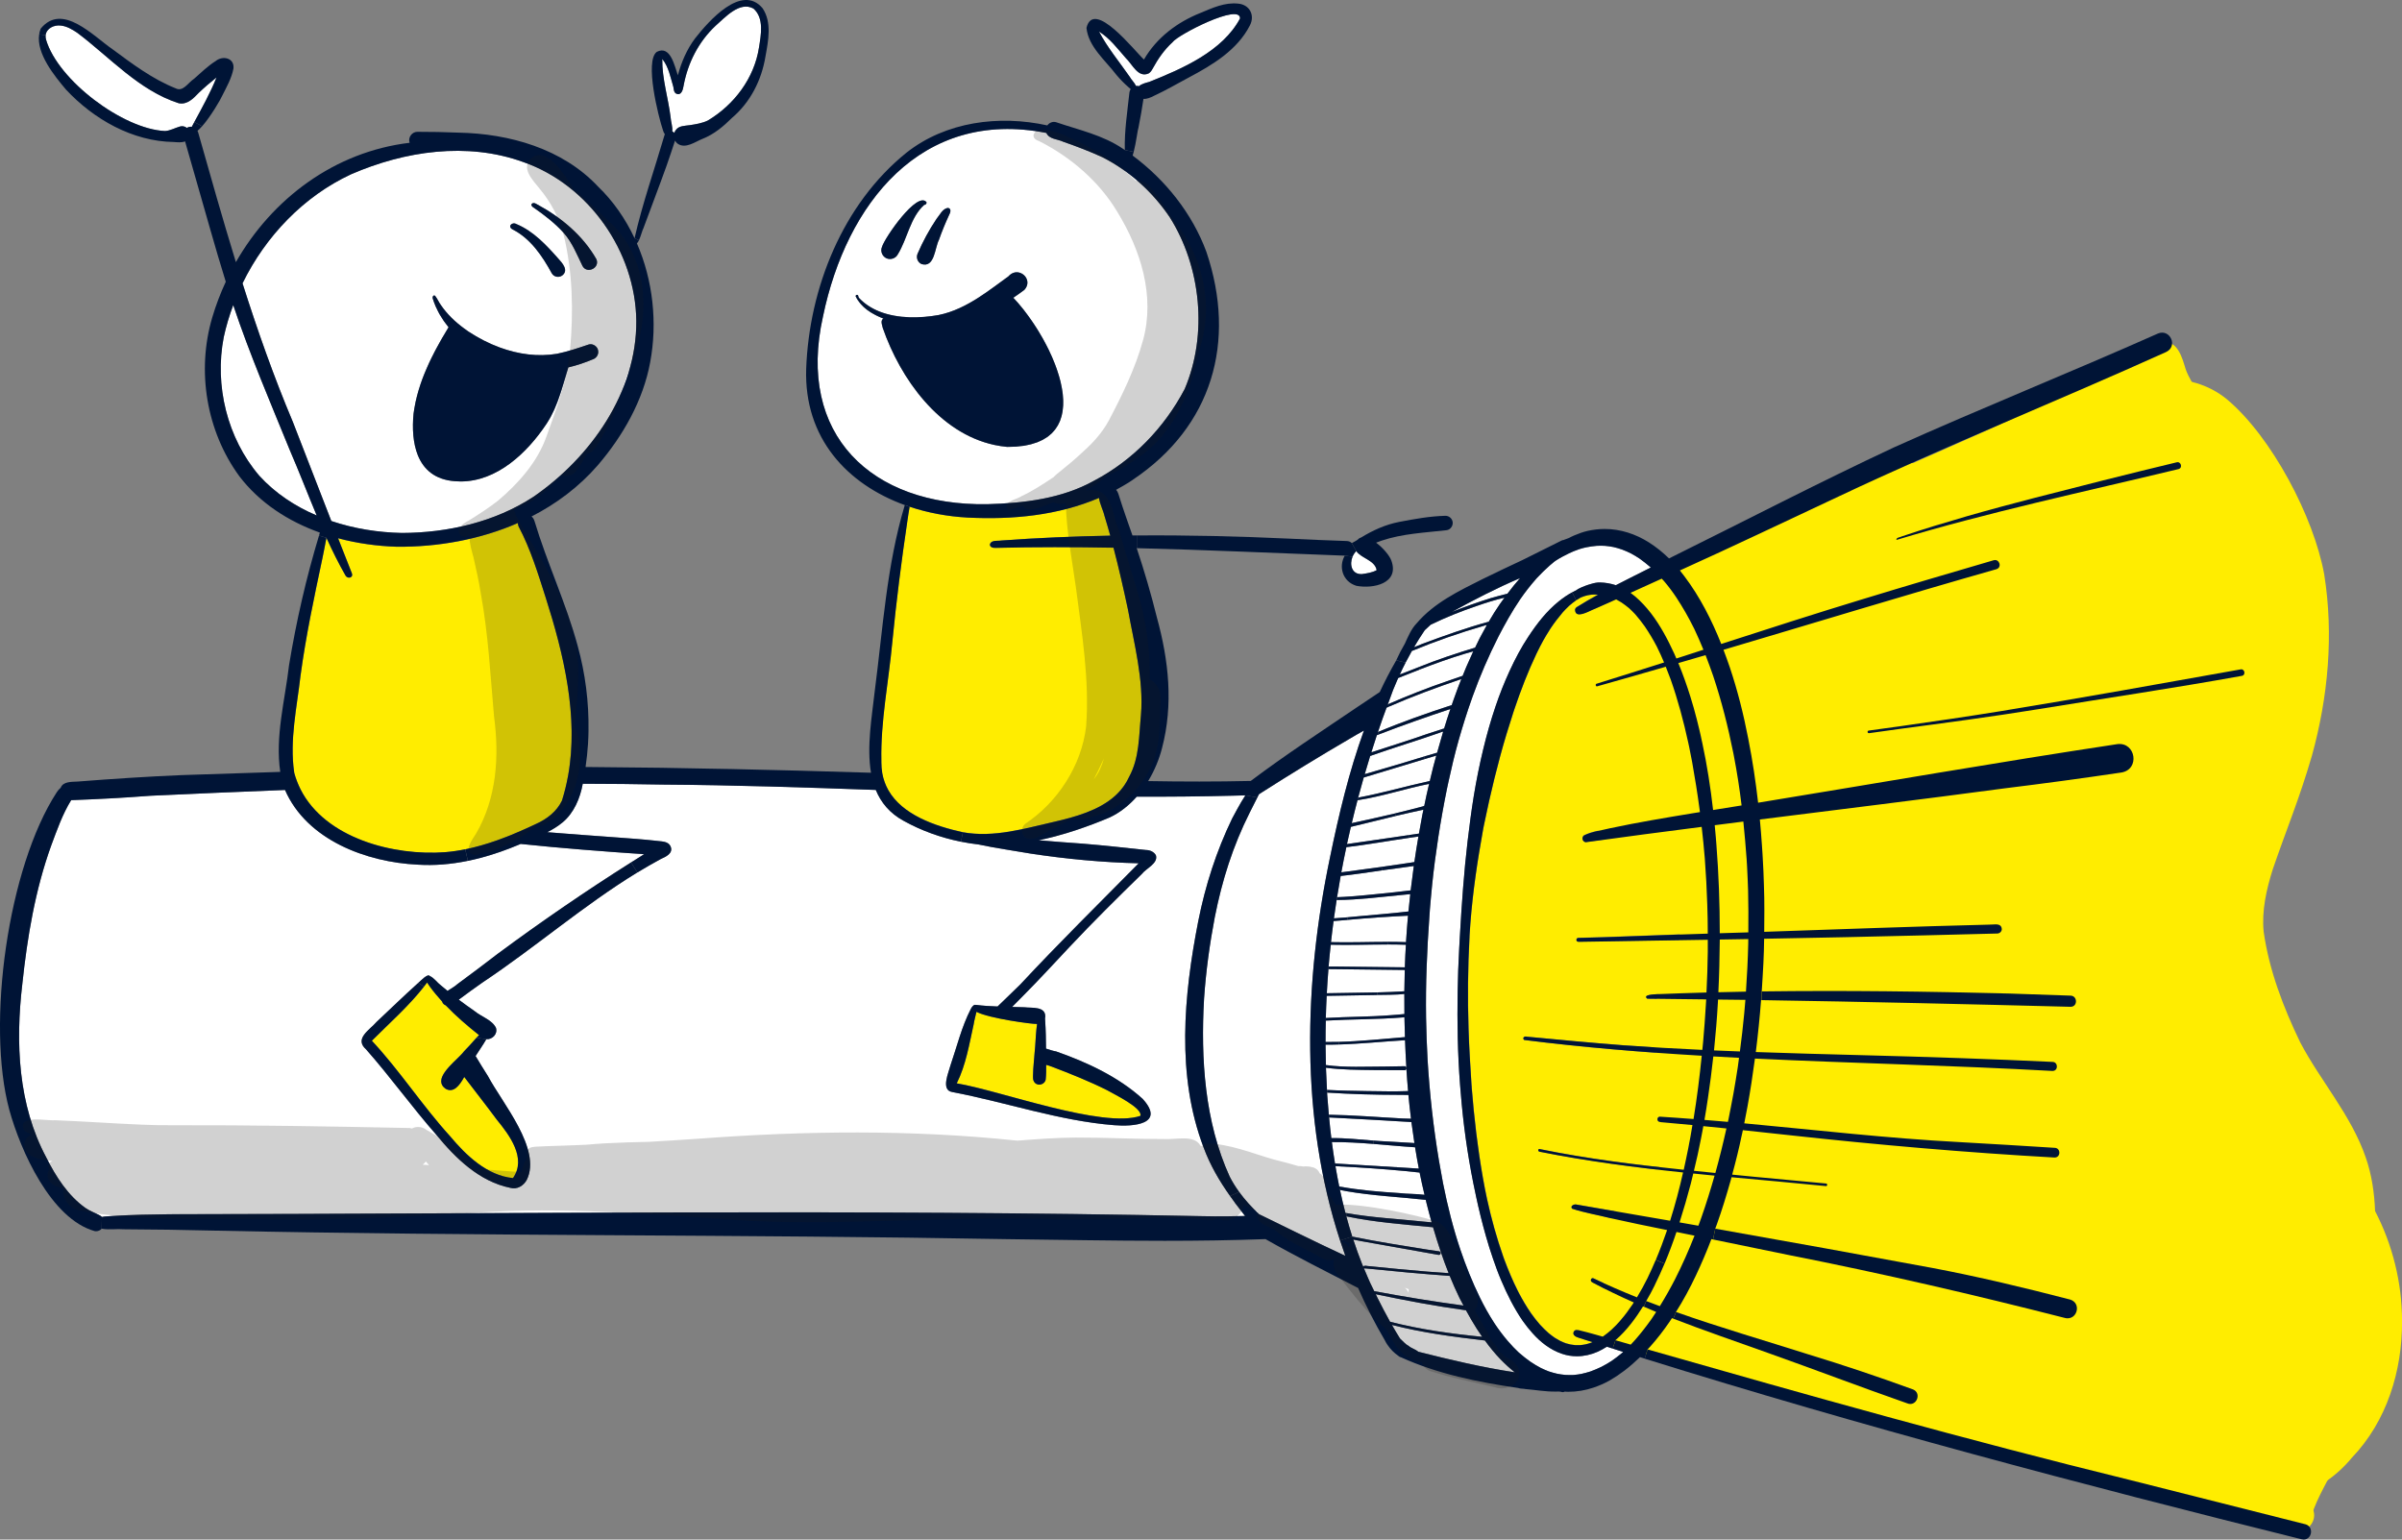
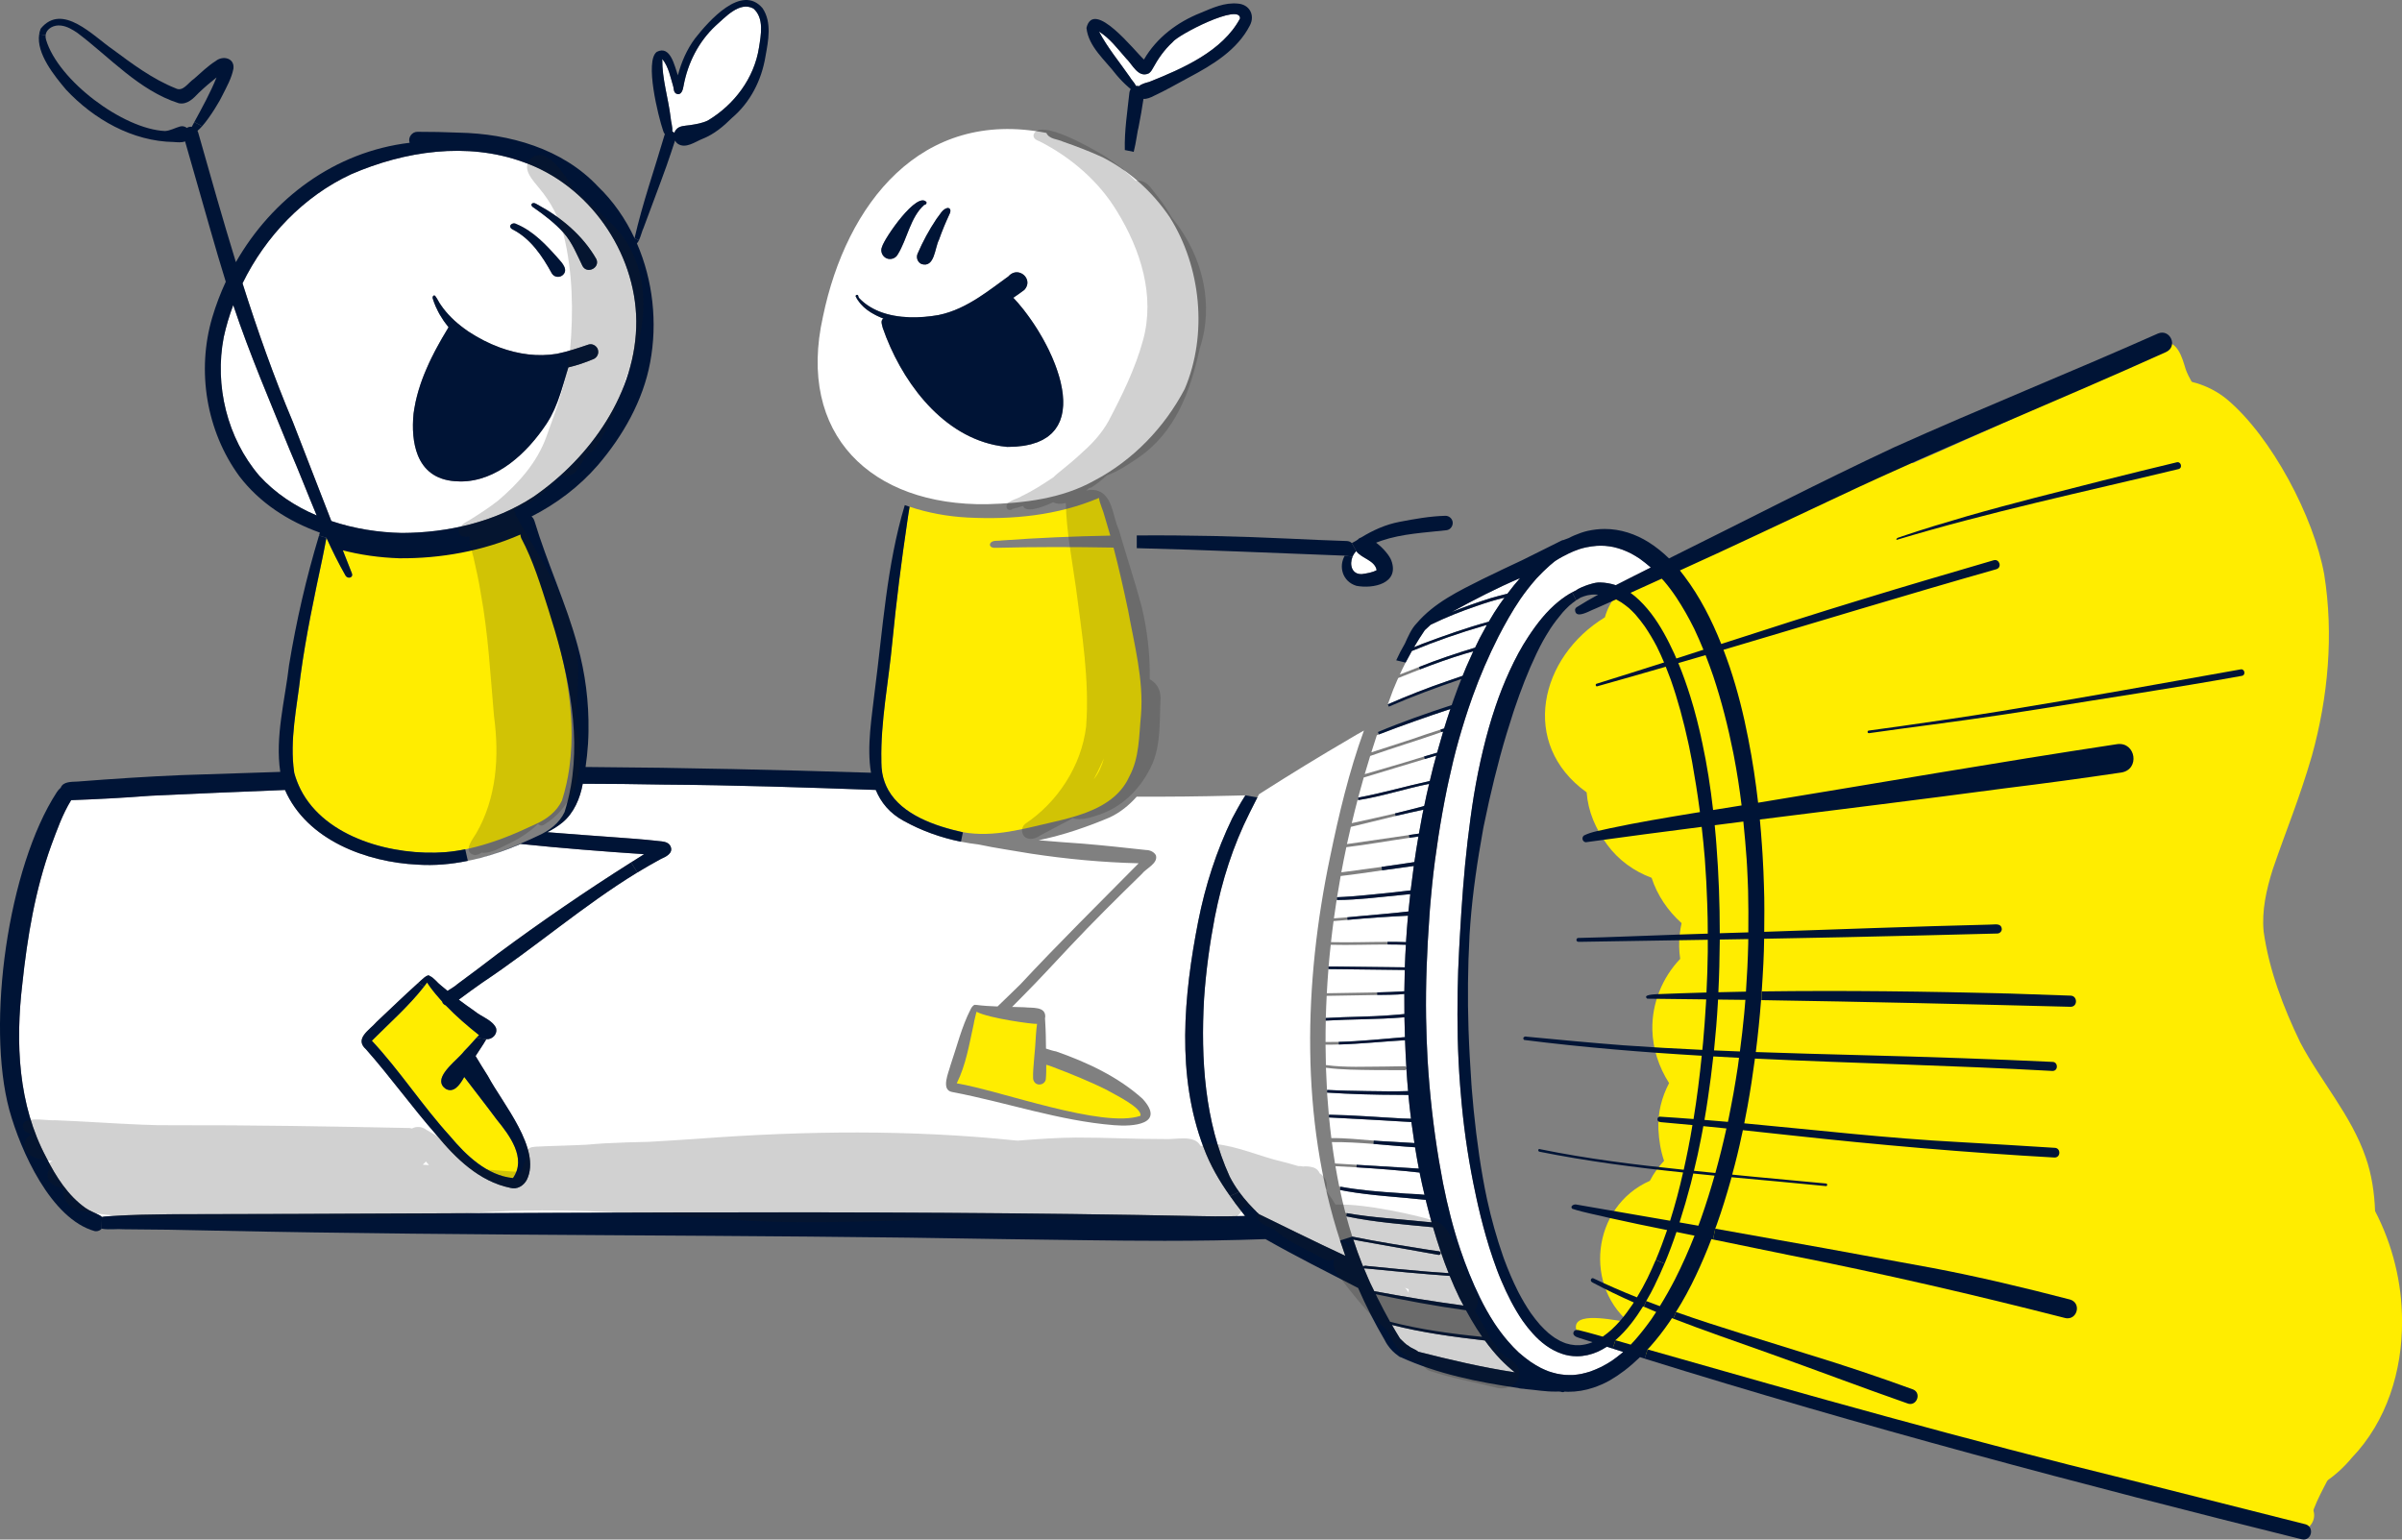
<svg xmlns="http://www.w3.org/2000/svg" id="Laag_2" data-name="Laag 2" viewBox="0 0 551.18 353.31">
  <rect x="0" y="0" width="551.18" height="353.31" fill="#808080" stroke="none" />
  <defs>
    <style>      .cls-1 {        fill: #1d1d1b;        opacity: .2;      }      .cls-1, .cls-2, .cls-3, .cls-4 {        stroke-width: 0px;      }      .cls-2 {        fill: #001436;      }      .cls-3 {        fill: #ffed00;      }      .cls-4 {        fill: #fff;      }    </style>
  </defs>
  <g id="Laag_1-2" data-name="Laag 1">
    <g>
      <g>
-         <path class="cls-3" d="M391.88,215.67c0,.94,0,1.87-.01,2.81-.03,3.1-.15,6.2-.29,9.29-3.77.1-7.54.23-11.31.38-.47.05-3.48.07-2.29,1.04,4.51.04,9.02.09,13.53.15,0,.06,0,.12,0,.17,0,.01,0,.07,0,.12,0,.16-.02.39-.03.61,0,.11-.01.23-.02.36-.16,2.78-.37,5.65-.63,8.5-.06.61-.11,1.23-.17,1.84-6.02-.28-12.05-.62-18.06-1.06h0s-.03,0-.04,0c-7.39-.57-14.81-1.26-22.2-1.97-.53-.19-1.11.3-.6.75,13.54,1.72,27.14,2.83,40.76,3.63-.48,4.86-1.08,9.7-1.88,14.51-2.61-.2-5.22-.38-7.83-.54t0,0c-.57.11-.6.98-.08,1.17.28.1.58.1.87.13,2.27.2,4.54.41,6.8.62-.16.94-.33,1.87-.51,2.8-.09.44-.2,1.04-.31,1.64v.02s0,0,0,.01h0c-.03.16-.06.31-.09.46-.01.08-.05.23-.07.38-.32,1.64-.67,3.29-1.04,4.95-11.03-1.14-22.03-2.5-32.89-4.72-.59-.27-.65.54-.15.58,10.87,2.18,21.87,3.6,32.9,4.76-.83,3.7-1.8,7.42-2.97,11.08-7.2-1.26-14.4-2.5-21.6-3.73-.55-.09-1.44.4-.88.97,2.83.93,5.84,1.42,8.73,2.15,4.36.99,8.68,1.86,13.04,2.75-1.27,3.69-2.71,7.35-4.42,10.89l-.06.13c-.72,1.46-1.53,2.95-2.42,4.42-3.36-1.35-6.68-2.78-9.96-4.35-.46-.23-.82.38-.51.73.1.11.24.19.37.26,3.07,1.64,6.21,3.14,9.38,4.53-.09.14-.18.28-.27.42-.85,1.27-1.75,2.48-2.74,3.66-.68.77-1.38,1.5-2.13,2.19-.53.48-1.21,1.02-1.92,1.53-.02.02-.05.03-.08.05-.52-.15-1.04-.3-1.56-.45-1.3-.34-2.59-.74-3.9-1.03-.39-.1-.87-.12-1.12.24-.54.75.37,1.32,1.03,1.48,1.07.34,2.13.69,3.2,1.03-.07.04-.15.07-.22.09-.12.04-.25.09-.37.13-.33.11-.69.21-1.05.29-.39.07-.78.13-1.18.17-.36.02-.72.02-1.08,0-.38-.03-.75-.08-1.12-.15-.36-.08-.72-.17-1.07-.28-.44-.15-.87-.34-1.29-.53-.42-.22-.82-.45-1.22-.7-.52-.35-1.01-.73-1.5-1.13-.67-.6-1.31-1.24-1.93-1.9-.73-.84-1.43-1.72-2.08-2.64,0,0-.02-.03-.04-.07,0,0-.02-.02-.03-.04-.99-1.45-1.89-2.98-2.71-4.54-.07-.14-.15-.3-.24-.47-1.16-2.27-2.2-4.78-3.15-7.32-.05-.15-.14-.38-.22-.62-1.47-4.2-2.71-8.62-3.69-13.11-.34-1.59-.66-3.19-.94-4.8-1.22-6.9-2.03-13.86-2.59-20.84,0-.06,0-.12-.01-.18-.01-.14-.02-.27-.03-.41,0-.12-.02-.23-.03-.35-.28-4.15-.52-8.3-.65-12.45-.23-7.06-.17-14.16.22-21.22,0-.04,0-.1,0-.17,0-.07,0-.15.01-.22v-.07s0,0,0,0c.06-.91.12-1.81.19-2.72.28-3.59.68-7.17,1.18-10.74.49-3.54,1.08-7.07,1.71-10.58.02-.12.04-.23.07-.35.03-.15.1-.52.17-.88.36-1.73.75-3.55,1.15-5.37.78-3.47,1.63-6.94,2.56-10.37.93-3.45,1.99-6.87,3.09-10.27v-.03s.04-.09.06-.13c.01-.04.07-.19.11-.34,1.45-4.3,3.08-8.55,5.03-12.65l.23-.46c.43-.87.86-1.73,1.33-2.58.48-.87,1-1.71,1.53-2.55l.08-.13s.07-.11.14-.21c.81-1.22,1.74-2.43,2.72-3.59h0s.02-.03.03-.05c.42-.46.87-.93,1.35-1.39.01-.01.04-.04.07-.07.52-.46,1.07-.89,1.64-1.29.36-.23.73-.46,1.1-.67.06-.01.11-.03.16-.05.15-.06.31-.12.47-.18.22-.07.52-.16.83-.24h.02s.07-.02.1-.03c.28-.05.6-.11.92-.14.4-.03.8-.02,1.2,0h.07s.04,0,.06,0c.03,0,.07,0,.1,0-1.68.93-3.34,1.89-4.96,2.91h0c-.15.12-.28.28-.33.48,0,.85.39,1.15.98,1.15,1.12,0,2.92-1.08,3.78-1.37,1.56-.68,3.12-1.38,4.67-2.08.41.22.81.45,1.2.71.6.41,1.17.84,1.73,1.3.49.43.94.88,1.39,1.35l.14.16c.73.82,1.43,1.75,2.1,2.7,1,1.48,1.91,3,2.74,4.57.6,1.21,1.16,2.44,1.68,3.68-.04.01-.08.02-.12.04-5.11,1.66-10.27,3.22-15.39,4.85-.31.11-.21.6.09.6,5.28-1.47,10.55-2.98,15.82-4.5.39.97.76,1.94,1.12,2.92,1.65,4.69,2.96,9.6,4.04,14.55l.06.29c.02.09.04.18.06.26h0c.01.07.03.12.04.18.23,1.13.5,2.39.72,3.65.64,3.6,1.22,7.19,1.7,10.8.03.23.06.46.09.7-.52.08-1.04.17-1.56.25-6.36,1.05-12.73,2.11-19.04,3.45-2.01.52-4.19.74-6.03,1.67-.58.49-.34,1.42.41,1.55,8.86-1.23,17.74-2.39,26.62-3.53.28,2.39.51,4.78.7,7.18,0,0,.02.22.03.42.25,3.24.43,6.68.54,10.12.08,2.26.12,4.53.13,6.8-2.17.07-4.34.13-6.51.19-7.72.24-15.45.62-23.17.79-.46-.04-.63.59-.28.81.14.09.29.08.44.07.08,0,.16,0,.24,0,9.76-.15,19.52-.3,29.28-.47Z" />
        <path class="cls-3" d="M366.67,145.58c-2.6-1.65,3.09-4.27,4.17-5.33,5.54-3.9,12.01-7.71,17.76-10.7,25.49-13.04,52.13-23.63,78.08-35.7,7.9-3.58,15.87-7.03,23.59-10.99,2.05-.89,3.96-2.79,6.35-2.16,3.49.76,4.31,5.92,1.13,7.66-1.08.6-2.18,1.18-3.26,1.75-28.95,14.14-58.73,26.5-88.29,39.3-8.02,3.5-16.03,7.04-24.03,10.6-3.65,1.62-7.28,3.27-11.04,4.63-1.44.42-2.96,1.39-4.47.93Z" />
        <path class="cls-3" d="M524.48,349.76c-1.73-6.66,6.03-19.1,7.88-26.18,6.52-23.84-9.31-52.09-18.9-73.36-7.81-15.96-12.25-32.8-6.59-50.24,12.16-38.07,24.2-44.85,3.57-85.37-2.09-3.96-4.24-7.84-6.69-11.36-2.93-4.27-6.35-8.23-8.63-12.91-1.4-3.26-3.41-10.87,1.08-11.86,3.56-.35,4.53,3.62,5.36,6.3.68,1.86,1.75,3.53,2.84,5.17,14.06,19.23,29.18,47.08,23.85,71.46-5.62,24.58-24,47.33-12.92,73.27,8.46,21.1,21.07,40.72,25.38,63.33,2.79,12.94,2.31,25.16-4.23,36.89-1.92,4.42-4.72,8.49-6.12,13.11.19,3.4-4.15,5.15-5.9,1.77Z" />
        <path class="cls-3" d="M524.62,351.42c-24.89-6.8-49.76-13.68-74.77-20.05-17.16-4.15-34.67-8.72-51.24-14.39h0c-4.97-1.63-9.95-3.17-14.99-4.56-6.98-2.19-14.44-3.17-21.08-6.3-.63-.37-1-1.07-.92-1.8.36-3.44,9.84-1.06,12.21-.91,16.74,2.61,32.81,8.04,49.09,12.56,18.24,4.88,36.69,8.97,54.89,14.04,16.84,4.83,34.04,8.67,50.7,13.99,5.21,3.08,1.54,9.08-3.9,7.41Z" />
        <path class="cls-3" d="M509.72,344.52c-15.79-4.2-32.06-9.48-47.46-14.55-11.75-4.18-23.79-7.8-35.01-13.28-8.93-2.55-18.52-3.24-27.67-5.15-8.44-1.63-17.49-1.97-24.7-7.23-11.78-8.65-9.67-27.44,3.71-33.32.88-1.71,1.98-3.23,3.26-4.59-.79-2.31-1.18-4.72-1.3-7.29-.17-3.69.75-7.31,2.45-10.55-2.35-3.68-3.74-7.85-3.84-12.27-.13-5.98,2.26-11.92,6.39-16.24-.28-1.89-.32-3.81-.1-5.73.09-.8.23-1.63.42-2.47-3.15-2.81-5.58-6.4-6.88-10.4-4.01-1.49-7.6-4.05-10.21-7.62-2.63-3.6-4.36-7.56-4.7-11.99-15.48-11.1-10.77-31.08,4.19-40.17,2.04-7.37,9.55-10.89,16.37-12.98,6.77-3.03,13.53-6.06,20.29-9.11,9.27-4.02,18.16-9,27.61-12.57,3.06-1.09,6.77-.97,9.88-.17,1.7.76,3.09-.51,4.46-1.35,10.67-6.66,22.17-11.99,34.04-16.13,4.81-1.73,9.86-2.32,14.96-2.06,5.35-.78,10.92.9,15.11,4.32,10.27,8.6,19.96,27.02,22.34,40.2,2.21,13.86.9,28.16-2.83,41.64-2.95,10.1-5.75,16.62-9.01,26.14-1.43,4.59-2.52,9.35-2.06,14.18,1.25,8.86,4.51,17.38,8.38,25.41,4.72,8.98,11.71,16.72,15.04,26.41,1.38,3.92,2,8.18,2.15,12.33,4.02,7.72,6.18,16.47,6.19,25.17.07,11.48-3.48,23.06-11.53,31.45-7.18,8.72-18.97,12.49-29.93,9.96Z" />
        <path class="cls-3" d="M258.84,139.94c1.39,7.73,3.64,16.11,2.98,24.15-.48,4.81-.33,9.8-2.71,14.17-.14.31-.29.61-.45.9-.02.03-.03.06-.05.09-.07.12-.13.23-.2.35-.04.06-.07.12-.12.18-.08.14-.17.27-.26.4-.11.16-.23.32-.34.48-.58.79-1.25,1.49-1.98,2.13-3.69,3.23-9,4.69-13.76,5.79-6.82,1.55-13.91,3.69-21,2.4-6.47-1.42-13.88-4.02-17.09-9.61-.01-.03-.03-.05-.04-.08-.07-.12-.14-.24-.2-.37-.15-.28-.28-.57-.41-.87-.04-.1-.08-.21-.13-.32-.03-.08-.07-.17-.1-.26-.06-.16-.11-.32-.16-.49-.07-.2-.12-.4-.17-.6-.04-.15-.07-.3-.11-.45-.04-.17-.07-.35-.11-.53h0c-.15-.89-.22-1.83-.2-2.82-.21-9,1.69-18.28,2.52-27.31.91-9.28,2.08-18.52,3.45-27.74.14-1.08.34-2.17.51-3.24,4.21,1.41,8.72,2.24,13.31,2.48,10.36.53,20.71-.48,30.16-4.5.17,1.36,1,2.93,1.27,4.14.46,1.5.9,3,1.33,4.51-8.33.15-16.65.51-24.97,1.11-.84.16-2.2-.17-2.63.76-.19.78.71.99,1.33.93,9.01-.23,18.01-.21,27.01-.05,1.24,4.72,2.3,9.48,3.31,14.25Z" />
        <path class="cls-3" d="M125.24,137.22c3.91,12.27,7.21,25.81,5.43,38.77-.04.32-.09.64-.14.97-.04.26-.08.51-.13.77-.02.14-.05.28-.07.42-.1.57-.22,1.13-.34,1.7-.29,1.3-.63,2.59-1.04,3.87-1.2,2.53-3.46,4.25-5.98,5.38-1.03.49-2.08.97-3.14,1.44h0c-.26.11-.51.22-.77.34-.55.24-1.11.48-1.67.71-.42.17-.83.34-1.26.5-.33.13-.67.25-1,.38-.26.1-.53.2-.8.29-.26.09-.53.18-.79.28,0,0,0,0-.01,0-3.69,1.27-7.5,2.22-11.33,2.53-11.84.91-27.53-3.15-33.23-14.42-.22-.44-.43-.89-.62-1.35-.04-.1-.08-.21-.13-.31-.27-.67-.5-1.37-.69-2.1-.02-.11-.03-.22-.05-.34-1.03-7.29.65-14.71,1.49-21.97,1.23-9.14,3.14-18.07,5.06-27.11.28-1.42.6-2.98.89-4.52,1.35,2.97,2.79,5.88,4.41,8.7.53.8,1.81.41,1.44-.54-1.07-2.69-2.13-5.38-3.18-8.07,4.42,1.18,8.99,1.8,13.47,1.94,9.44.08,19.1-1.65,27.78-5.44,0,.25.05.51.17.79,2.74,5.15,4.46,10.84,6.24,16.41Z" />
        <path class="cls-3" d="M113.97,256.92c2.93,3.57,6.95,8.89,3.74,13.44-5.93-.57-10.75-5.21-14.45-9.63-6.36-6.99-11.47-14.96-17.93-21.89,4.29-4.31,9.06-8.44,12.68-13.35.2.32.44.62.63.93.86,1.18,1.8,2.31,2.78,3.39.05.14.11.27.2.41.2.26.42.42.66.51,2.36,2.47,4.97,4.7,7.64,6.81-.79.77-1.5,1.64-2.25,2.46-.08.09-.16.18-.25.27-.3.33-.61.65-.92.95-.33.46-.91,1.03-1.56,1.66l-.18.18c-.24.23-.49.47-.74.72-2.04,2.04-4.09,4.47-1.75,6.08,1.79.99,3.14-.7,4.25-2.72,2.47,3.26,5.01,6.47,7.43,9.75Z" />
        <path class="cls-3" d="M254.09,250.21c1.5.87,8.14,4.05,7.6,5.86-8.64,2.97-32.15-5.79-42.15-7.46,2.11-4.21,2.87-8.99,3.89-13.57.12-.9.44-1.89.64-2.85,2.96,1.54,12.91,2.84,13.76,2.78.05,0,.09,0,.14,0-.23,1.61-.3,3.27-.41,4.9-.02.27-.04.53-.06.8-.01.15-.02.31-.04.47-.02.25-.04.49-.07.74-.05.6-.1,1.19-.15,1.79-.11,1.26-.22,2.51-.18,3.76.02.4.14.75.43,1.04.79.86,2.38.33,2.49-.83.11-1.1.1-2.19.1-3.29.44.12.88.26,1.31.43,4.31,1.64,8.59,3.35,12.72,5.42Z" />
        <g>
          <path class="cls-4" d="M359.19,315.53c-.64-.06-1.26-.14-1.89-.27-.65-.15-1.29-.33-1.92-.54-.6-.23-1.19-.49-1.78-.77-.82-.43-1.62-.91-2.39-1.43-.9-.64-1.77-1.31-2.6-2.04h0s-.05-.04-.06-.05c-.87-.8-1.72-1.71-2.54-2.66-1.08-1.25-2.08-2.59-3.01-3.98l-.04-.07s-.05-.07-.07-.1c-1.21-1.86-2.33-3.86-3.33-5.91-1.72-3.52-3.19-7.2-4.46-10.95-1.62-4.81-2.94-10.01-3.98-15.27,0,0,0,0,0-.02-.02-.09-.03-.17-.05-.26-.3-1.56-.59-3.2-.87-4.83-1.29-7.7-2.15-15.46-2.62-23.25-.17-3.18-.29-6.37-.34-9.56-.12-7.81.21-15.6.77-23.38,0-.06.03-.44.06-.83,0-.1.01-.2.02-.3,0,0,.01-.16.02-.33.13-1.68.33-3.68.52-5.68.37-3.68.87-7.36,1.43-11.02.58-3.73,1.24-7.44,2-11.14.08-.36.09-.41.1-.46.06-.3.14-.64.21-.98.66-3.05,1.43-6.36,2.36-9.63.92-3.21,1.91-6.41,3.04-9.56.04-.13.09-.25.13-.38,1.68-4.67,3.67-9.3,5.95-13.8,1.45-2.8,3.11-5.79,5.02-8.6,1.08-1.56,2.25-3.06,3.5-4.49l.02-.02s.05-.06.07-.09l.08-.08s.02-.02.04-.05c.02-.02.03-.04.04-.05.96-1.04,1.98-2.03,3.06-2.98.27-.24.63-.54.99-.83.01,0,.02-.01.02-.01.1-.06.18-.12.26-.19.01,0,.02-.01.02-.01h0s.02-.02.03-.02c.02,0,.04-.03.06-.04.93-.6,1.95-1.14,2.97-1.63.24-.11.51-.23.8-.36.14-.06.28-.12.43-.18.37-.14.76-.29,1.16-.43.54-.17,1.08-.32,1.64-.43.79-.15,1.57-.27,2.36-.33.65-.03,1.29-.03,1.93.01.64.06,1.27.15,1.89.27.66.15,1.29.34,1.93.56.72.26,1.42.57,2.11.92.68.37,1.34.76,1.98,1.19.82.59,1.61,1.22,2.38,1.88.01.02.04.04.06.06.03.03.06.06.1.09-2.66,1.35-5.35,2.68-8.02,4.06-.02,0-.03-.01-.05-.02-1.15-.37-2.33-.58-3.55-.61-.7-.02-1.4.13-2.06.33-1.01.28-2.01.66-2.94,1.14-.14.06-.26.15-.37.26-.35.16-.7.34-1.04.53-1.08.58-2.09,1.28-3.06,2.06-2.82,2.26-5.03,5.13-7.01,8.14-1.58,2.37-3.02,5.08-4.3,7.87-1.22,2.65-2.3,5.38-3.23,8.15-1.08,3.18-2.01,6.48-2.81,9.8-.85,3.51-1.56,7.05-2.15,10.62-.57,3.48-1.02,6.99-1.44,10.49-.42,3.59-.76,7.19-1.04,10.8-.27,3.56-.52,7.13-.71,10.7-.01.11-.02.23-.02.34t-.01.02v.13c-.01.1-.02.22-.02.34-.02.25-.03.51-.04.76-.03.38-.05.79-.07,1.2-.01.13-.01.26-.02.4-.18,3.22-.3,6.51-.35,9.8-.12,7.13,0,14.27.55,21.37,0,.01,0,.19.03.37.01.21.03.41.05.61.08,1.08.2,2.33.31,3.58.66,6.97,1.73,13.89,3.21,20.72,0,.01,0,.04.01.07,0,0,0,.03.01.06.67,3.14,1.44,6.29,2.33,9.4.48,1.71,1.02,3.41,1.6,5.1s1.19,3.38,1.9,5.03c1.37,3.23,2.93,6.35,4.92,9.25h.01s.05.09.08.13c.65.92,1.39,1.85,2.19,2.74,1.8,2.02,4.05,3.8,6.72,4.7,1.12.39,2.28.57,3.44.57,1.64,0,3.28-.37,4.8-1.05.72-.33,1.41-.71,2.07-1.14.46.15.91.29,1.37.43.79.26,1.59.51,2.38.76-.05.04-.09.09-.13.13-.06.05-.17.14-.28.24-.72.59-1.45,1.16-2.21,1.68-.76.5-1.55.95-2.36,1.37-.85.41-1.7.77-2.59,1.09-.67.21-1.34.39-2.03.54-.54.1-1.08.18-1.63.23h-.01c-.08,0-.16.01-.25.02h-.15c-.55.01-1.09.01-1.63-.02Z" />
          <path class="cls-4" d="M348.81,132.67c-.47.53-.94,1.07-1.38,1.62-.52.65-1.03,1.3-1.53,1.96-1.27.31-2.53.64-3.78,1-3.02.96-6.02,1.99-8.97,3.19,5.11-2.81,10.29-5.48,15.66-7.77Z" />
          <path class="cls-4" d="M344.32,311.96c1.03,1.06,2.12,2.06,3.28,2.98-7.47-1.14-14.83-2.87-22.16-4.73-.58-.54-1.65-.82-2.17-1.31-.78-.4-1.36-1.13-2.02-1.73-.64-1.03-1.25-2.06-1.85-3.11,6.98,1.79,14.16,2.74,21.33,3.57,1.1,1.52,2.29,2.98,3.59,4.33Z" />
          <path class="cls-4" d="M339.51,146.53c-.35.69-.69,1.4-1.02,2.1-4.35,1.32-8.66,2.75-12.88,4.45-1.46.58-2.94,1.12-4.4,1.71.42-.92.86-1.83,1.33-2.73.46-.89.94-1.78,1.44-2.66,5.42-2.25,10.99-4.19,16.64-5.82.14-.06.34-.1.56-.13-.57,1.01-1.13,2.04-1.67,3.08Z" />
-           <path class="cls-4" d="M338.88,304.95c.4.62.81,1.24,1.23,1.84-7.11-.7-14.21-1.68-21.13-3.46-.98-1.76-1.92-3.54-2.82-5.35-.03-.05-.05-.09-.07-.13-.14-.28-.26-.56-.4-.84,6.84,1.44,13.76,2.74,20.7,3.69.79,1.44,1.61,2.87,2.49,4.25Z" />
          <path class="cls-4" d="M336.24,150c.61-.18,1.22-.35,1.83-.52-.55,1.18-1.09,2.38-1.61,3.59-.28.67-.55,1.35-.83,2.03-1.19.41-2.39.81-3.54,1.22-4.61,1.57-9.16,3.37-13.63,5.32.4-1.08.78-2.17,1.19-3.25.29-.71.59-1.43.9-2.14.09-.22.19-.43.29-.65,1.66-.66,3.31-1.32,4.98-1.97,3.43-1.32,6.89-2.57,10.42-3.63Z" />
          <path class="cls-4" d="M335.83,299.62c-6.86-.93-13.69-2.03-20.49-3.31-.32-.65-.64-1.3-.95-1.95-.13-.29-.26-.57-.38-.86-.36-.81-.7-1.62-1.04-2.44.16.06.38.03.55.05,6.36.65,12.75,1.24,19.14,1.7.7,1.72,1.45,3.42,2.26,5.09l.03.05s.02.03.03.06c.27.55.57,1.08.85,1.61Z" />
-           <path class="cls-4" d="M335.33,155.84c-.52,1.29-1.02,2.6-1.48,3.91-.06.17-.21.57-.35.97-.13.36-.25.74-.38,1.1-5.71,1.86-11.37,3.84-16.93,6.18.35-1.04.71-2.09,1.08-3.13.29-.82.6-1.64.9-2.46.17-.08.35-.15.52-.23,5.45-2.38,11.01-4.43,16.64-6.34Z" />
          <path class="cls-4" d="M332.82,162.71c-.5,1.47-.98,2.96-1.44,4.47-.28.09-.57.18-.85.27-1.04.33-2.08.66-3.12,1.01-4.21,1.49-8.49,2.79-12.73,4.19.41-1.31.83-2.62,1.26-3.93.15-.06.31-.12.46-.17,5.41-2.09,10.9-4.01,16.42-5.84Z" />
          <path class="cls-4" d="M330.71,168.01c.14-.03.29-.07.45-.11-.48,1.6-.94,3.21-1.39,4.84-1,.29-2,.58-2.99.88-.47.14-.94.28-1.4.42-4.06,1.27-8.15,2.42-12.22,3.62.4-1.4.82-2.79,1.25-4.17,5.28-1.88,10.67-3.48,15.96-5.34.09-.05.21-.1.34-.14Z" />
          <path class="cls-4" d="M330.65,287.41c.54,1.61,1.13,3.19,1.76,4.77-1.61-.11-3.22-.22-4.83-.35-4.44-.37-8.87-.78-13.29-1.25-.42.04-1.24-.31-1.47.12-.08-.2-.18-.4-.26-.6-.73-1.85-1.41-3.73-2.03-5.63.51.12,1.02.21,1.53.31,6.02,1.07,12.04,2.12,18.05,3.21.22.04.44-.13.47-.35.01-.07,0-.14-.03-.2l.1-.03Z" />
          <path class="cls-4" d="M327.84,286.83c-5.86-.95-11.73-1.84-17.54-3.04-.49-1.54-.94-3.09-1.36-4.65,6.53,1.38,13.25,1.85,19.89,2.51.57,1.93,1.17,3.85,1.82,5.76l-.1.03c-.05-.14-.17-.25-.32-.27-.8-.12-1.6-.23-2.39-.34Z" />
          <path class="cls-4" d="M329.58,173.41c-.23.87-.47,1.73-.7,2.59-.28,1.08-.53,2.16-.79,3.24-5.5,1.19-10.91,2.78-16.44,3.81.41-1.54.84-3.08,1.28-4.62,4.66-1.44,9.35-2.8,14.02-4.24.88-.26,1.76-.52,2.63-.78Z" />
          <path class="cls-4" d="M328.51,280.52c-.58-.05-1.17-.1-1.75-.16-5.9-.63-11.86-.91-17.7-1.95-.11,0-.22-.03-.33-.05-.46-1.75-.87-3.51-1.25-5.28.5.11,1.01.21,1.52.3,6.01,1.04,12.11,1.31,18.16,1.99.06.26.12.53.19.8.36,1.45.75,2.9,1.16,4.35Z" />
          <path class="cls-4" d="M327.93,179.9c-.4,1.67-.77,3.35-1.11,5.04-.3.11-.61.24-.85.26-1.94.52-3.89,1.01-5.86,1.48-3.27.78-6.55,1.49-9.81,2.2-.04.02-.08.03-.12.04.42-1.77.86-3.52,1.32-5.27.08-.01.16-.02.24-.04,5.44-.84,10.77-2.64,16.19-3.71Z" />
          <path class="cls-4" d="M320.25,187.26c2.12-.5,4.25-.99,6.38-1.44-.08.42-.18.84-.26,1.26-.27,1.41-.52,2.82-.77,4.23l-2.28.33c-4.75.68-9.5,1.36-14.24,2.07.29-1.32.59-2.63.9-3.95.17-.04.35-.09.48-.12,3.27-.78,6.53-1.6,9.79-2.38Z" />
          <path class="cls-4" d="M325.75,269.09c.34,1.67.72,3.38,1.13,5.11-1.87-.24-3.91-.18-5.77-.4-4.51-.29-9.05-.65-13.5-1.46-.1-.01-.2-.03-.3-.05-.32-1.55-.6-3.1-.87-4.66,1.61.08,3.22.17,4.84.26,4.83.29,9.66.67,14.47,1.2Z" />
          <path class="cls-4" d="M323.41,192.27c.69-.1,1.38-.2,2.07-.29-.34,1.95-.65,3.9-.93,5.86-.31.05-.62.1-.94.15-2.19.34-4.38.65-6.58.96-3.07.43-6.14.83-9.22,1.24h-.02c.36-1.93.74-3.85,1.15-5.77,4.83-.58,9.64-1.45,14.47-2.15Z" />
          <path class="cls-4" d="M324.47,148.53c.78-1.33,1.6-2.64,2.47-3.91.44-.43.89-.84,1.35-1.25,3.41-1.67,6.98-3.09,10.58-4.31,2.06-.72,4.2-1.4,6.36-1.9-.36.48-.72.96-1.05,1.45-.88,1.28-1.74,2.64-2.56,4.06-5.19,1.42-10.26,3.23-15.3,5.11-.62.23-1.24.48-1.85.75Z" />
          <path class="cls-4" d="M324.71,263.29c.26,1.63.55,3.26.86,4.89-1.07-.06-2.15-.12-3.22-.2-3.68-.23-7.36-.45-11.04-.67-1.65-.1-3.31-.2-4.97-.3-.27-1.63-.51-3.27-.72-4.91,3.17-.03,6.35.17,9.55.42,3.17.25,6.36.57,9.54.77Z" />
          <path class="cls-4" d="M324.56,262.32c-2.11-.12-4.21-.24-6.32-.37-1-.04-2-.11-3.01-.19-3.24-.25-6.5-.62-9.73-.57-.2-1.58-.37-3.16-.52-4.74.29.01.58.03.86.04,6.01.29,12.02.66,18.03,1.01.21,1.61.44,3.22.69,4.82Z" />
          <path class="cls-4" d="M322.84,198.96c.53-.07,1.05-.15,1.58-.22-.26,1.86-.5,3.73-.72,5.6-3.4.43-6.82.76-10.23,1.09-2.21.21-4.44.4-6.66.48.26-1.63.54-3.26.83-4.88,3.16-.35,6.33-.83,9.5-1.29,1.9-.27,3.8-.54,5.7-.78Z" />
          <path class="cls-4" d="M323.18,251.28c.17,1.82.37,3.64.6,5.46-.65-.02-1.29-.03-1.94-.06-5.62-.29-11.22-.77-16.85-.86h-.07c-.14-1.53-.26-3.06-.37-4.58-.01-.17-.01-.34-.02-.5,5.46.36,10.93.51,16.4.52.75.01,1.5.01,2.25.02Z" />
          <path class="cls-4" d="M323.61,205.2c-.15,1.33-.3,2.65-.42,3.98-1.97.23-3.93.43-5.9.6-2.71.21-5.42.51-8.13.74-1.02.09-2.04.17-3.07.23.19-1.4.4-2.8.62-4.2h.11c4.89-.03,9.77-.68,14.65-1.14.71-.07,1.42-.13,2.14-.21Z" />
          <path class="cls-4" d="M322.73,245.44c.1,1.65.24,3.3.38,4.95-3.17.13-6.34.03-9.51,0-3.01-.05-6.03-.1-9.04-.26h-.06c-.1-1.7-.18-3.4-.24-5.09,3.67.48,7.38.48,11.07.53,2.33.02,4.65.02,6.98.03.19,0,.34-.12.42-.27v.11Z" />
          <path class="cls-4" d="M323.09,210.15c-.18,2.02-.33,4.05-.46,6.07-1.41-.05-2.82-.07-4.23-.07-4.33,0-8.66.17-12.98.06.17-1.61.38-3.22.59-4.83,1.07-.07,2.13-.18,3.2-.27,4.62-.43,9.24-.75,13.88-.96Z" />
          <path class="cls-4" d="M322.41,238.72c.08,2.07.17,4.14.3,6.21-.08-.14-.23-.25-.4-.24-1.44.03-2.89.05-4.33.07-4.57,0-9.19.28-13.73-.34-.04-1.56-.07-3.12-.08-4.68,1.02.01,2.04,0,3.05-.04,5.07-.14,10.1-.69,15.19-.98Z" />
          <path class="cls-4" d="M322.61,216.82c-.1,1.57-.18,3.15-.23,4.72-.01.15-.01.3-.01.46-5.28-.08-10.56-.11-15.84-.18-.55,0-1.1,0-1.66,0,.14-1.67.31-3.34.49-5,4.34.11,8.69-.06,13.04-.06,1.41,0,2.81.02,4.21.07Z" />
          <path class="cls-4" d="M322.39,238.01c-5.06.41-10.12.96-15.19,1.09-1.01.03-2.02.04-3.03.03-.01-1.64.02-3.27.05-4.91,5.87-.34,11.8-.26,17.66-.73.11-.03.24-.04.39-.04.02,1.52.07,3.04.12,4.56Z" />
          <path class="cls-4" d="M322.35,222.6c-.04,1.63-.08,3.26-.1,4.89-2.07.13-4.15.21-6.23.26-3.85.09-7.72.1-11.56.19.1-1.85.22-3.7.37-5.54h.03c.98,0,1.97.02,2.95.03,4.85.07,9.7.1,14.54.17Z" />
          <path class="cls-4" d="M322.25,228.1c-.01,1.54,0,3.07.02,4.61-1.01.11-2.02.19-3.03.26-4.99.4-10.01.35-15.01.65.04-1.69.12-3.39.2-5.08,3.77-.06,7.54-.12,11.3-.19.05-.01.15-.02.31-.02,1.09-.04,4.54.01,6.21-.23Z" />
          <path class="cls-4" d="M315.9,130.84h0c-1.03.57-2.23.74-3.38.91-2.36.12-2.9-2.2-2.16-3.99.2-.48.49-.93.87-1.28,1.16,1.68,4.26,2.07,4.67,4.36Z" />
          <path class="cls-4" d="M309.64,169.57c1.1-.66,2.22-1.29,3.34-1.92-3.43,9.44-5.77,19.33-7.79,29.12-6.02,28.73-6.86,59.88,2.31,87.91.38,1.18.78,2.35,1.2,3.52-3.61-1.68-7.21-3.4-10.78-5.15-.19-.09-.37-.18-.56-.27-2.43-1.19-4.86-2.38-7.3-3.57-.16-.08-.33-.16-.49-.24h-.01c-.21-.11-.43-.21-.64-.31-1.66-1.56-3.23-3.26-4.58-5.12-.81-1.11-1.54-2.29-2.17-3.52-5.73-12.57-6.65-27.03-5.88-40.73h0c0-.06,0-.12.01-.17.43-6.26,1.28-12.48,2.46-18.65v-.02s.01,0,.01,0c-.01-.01,0-.01,0-.02,1.65-8.35,4.12-16.21,7.99-23.92.53-1.07,1.15-2.25,1.76-3.49.08-.17.18-.37.29-.58.02-.05.05-.1.07-.14.19-.13.37-.25.55-.37,6.66-4.24,13.39-8.38,20.21-12.35Z" />
          <path class="cls-4" d="M259.28,17.69c-2.4-3.46-5.13-6.72-7.1-10.45,2.49,1.53,4.28,3.96,6.22,6.16,1.42,1.32,2.75,4.55,5.17,3.45.43-.25.71-.7.94-1.12,1.23-2.25,2.63-4.28,4.54-6.04,1.16-1.68,15.56-9.08,15.5-5.46-4,7.52-13.2,11.52-20.85,14.57-.8.21-1.78.46-2.36.99-.08-.03-.16-.05-.25-.06-.14-.02-.27-.02-.41,0-.32-.72-1.19-1.59-1.4-2.04Z" />
          <path class="cls-4" d="M282.27,274.49c.35.49.7.98,1.06,1.47h-.02c.12.15.24.3.35.45.62.82,1.24,1.63,1.87,2.43.06.07.12.15.17.22-1.29.03-2.58.06-3.87.07-2.01.02-4.03.03-6.05-.03-78.95-1.62-157.91-.53-236.88-.44-4.34.05-8.68.13-13.02.39-.79.09-1.69.06-2.5.23-.12-.12-.25-.24-.42-.33-1.09-.61-2.3-.99-3.33-1.72-4-2.82-6.79-7.18-9-11.58-6.5-12.15-7.09-26.35-5.51-39.82,1.15-10.8,2.95-21.61,6.66-31.87,1.29-3.46,2.57-7.13,4.55-10.33,6.1-.22,12.04-.54,18.15-1.01,10.3-.48,20.61-.93,30.92-1.33,5,11.48,18.65,16.58,30.46,17.14,3.83.25,7.64-.09,11.37-.85l.12-.03c.92-.18,1.83-.4,2.73-.63.09-.03.19-.05.28-.07,3-.8,5.93-1.84,8.78-3.04.11-.04.22-.09.32-.14,9.43.99,18.89,1.71,28.34,2.36-1,.63-2.01,1.25-3,1.89-10.44,6.6-20.67,13.62-30.61,20.98-3.06,2.35-6.14,4.68-9.25,6.96-.53.52-1.46,1-2.25,1.54-.55-.45-1.09-.9-1.63-1.36-.53-.35-1.58-1.74-2.42-2.04-.49-.7-2.18,1.18-2.68,1.58-3.26,2.93-6.39,5.98-9.58,8.97-1.58,1.84-5.16,3.83-2.38,6.27,5.61,6.36,10.55,13.27,16.15,19.64,4.44,5.4,9.86,10.69,16.95,12.14,1.56.44,3.05-.47,3.79-1.85,3.44-7.04-5.64-17.59-8.92-23.79-.98-1.52-1.91-3.07-2.84-4.61.57-.93,1.72-2.53,2.47-3.87,1.32.12,2.65-1.14,2.21-2.59-.89-1.85-3.3-2.51-4.99-3.91-1.19-.83-2.38-1.68-3.55-2.56,1.79-1.36,3.63-2.66,5.47-3.96,12.08-8.05,23.13-17.67,35.51-25.24,1.77-1.08,3.57-2.11,5.4-3.1,1.14-.5,2.87-1.31,2.24-2.84-.58-1.36-2.27-1.14-3.49-1.35-2.91-.32-5.83-.52-8.75-.74-5.36-.37-10.71-.79-16.07-1.21,1.23-.63,2.42-1.35,3.52-2.26,2.58-2.14,4.02-5.52,4.62-8.86,6.14,0,12.29.07,18.43.19,16.27.11,32.54.65,48.81,1.23,1.18,2.86,3.16,5.33,6.38,7.08,4.06,2.26,8.56,3.88,13.16,4.8,1.34.27,2.68.49,4.03.64,3.97.85,8.01,1.4,12.01,2.1,8.24,1.25,16.38,2.01,24.75,2.22-9.1,9.22-18.33,18.32-27.16,27.8-1.71,1.72-3.5,3.36-5.22,5.06-1.63-.06-3.25-.15-4.88-.36-.02.01-.03.02-.05.03-.47-.27-1.04.5-1.23.94-2.09,4.07-3.15,8.55-4.63,12.85-.42,1.66-2.3,5.73.38,6.17,12.39,2.35,24.5,6.6,37.12,7.61,4.42.38,11.88-.19,6.59-6.03-5.59-5.07-12.79-8.42-19.88-10.9-.57-.08-1.39-.34-2.3-.64-.02-2.1-.05-4.19-.19-6.29-.01-.16-.02-.42-.04-.71.02-.07.04-.13.05-.2.18-2.59-3.07-2.07-4.79-2.29-.94-.04-1.88-.06-2.81-.08.87-.89,1.74-1.77,2.62-2.65,3.6-3.62,7.05-7.39,10.55-11.11,5.38-5.73,10.97-11.26,16.59-16.74.97-1.29,3.8-2.43,3.24-4.29-.42-.81-1.4-1.22-2.29-1.22-4.85-.53-9.69-1.06-14.54-1.46-3.36-.21-6.72-.51-10.08-.78,1.18-.24,2.34-.52,3.51-.82h.01c.06-.01.11-.03.17-.04.8-.21,1.6-.44,2.4-.68.11-.03.22-.06.32-.09.68-.21,1.35-.42,2.02-.64.11-.04.24-.08.35-.12,2.56-.85,5.08-1.81,7.53-2.85,2.37-1.11,4.44-2.78,6.2-4.76,7.32.03,14.65-.04,21.98-.23h-.01c.98-.01,1.97-.04,2.95-.07-1.33,2.03-2.58,4.51-3,5.25-3.65,7.56-6.17,15.36-7.82,23.69-3.32,16.95-5.05,35.38,1.25,51.9,1.48,4.02,3.62,7.67,6.07,11.12Z" />
          <path class="cls-4" d="M151.99,13.56c1.45,1.77,1.88,4.25,2.53,6.41.08.5.1,1.22.64,1.51,1.18.57,1.57-.92,1.7-1.8.96-5.2,3.41-10.06,7.3-13.73,2.21-1.92,5.53-5.74,8.73-3.99,2.5,2.19,1.73,6.06,1.27,8.97-1.09,7.02-5.68,13.11-11.74,16.73-1.27.62-2.78.86-4.17,1.07-1.1.16-2.42.1-3.15,1.08-.17.21-.28.44-.36.69-.13-.15-.3-.26-.48-.33.13-1.02-.32-2.22-.37-3.2-.54-4.45-1.98-8.89-1.92-13.36.01-.02.01-.04.02-.05Z" />
          <path class="cls-4" d="M104.48,110.44c.41.03.81.05,1.21.05,8.37,0,15.27-6.56,19.69-13.19.35-.53.67-1.08.98-1.63l.21-.42c.21-.42.42-.84.62-1.26.08-.18.15-.37.23-.55.17-.4.33-.79.49-1.2.07-.19.14-.38.21-.58.15-.41.29-.82.43-1.23l.18-.54c.15-.46.29-.93.43-1.39.04-.13.08-.25.12-.38.19-.65.38-1.3.58-1.95.05-.17.1-.35.15-.52.12-.4.24-.81.37-1.21.01-.05.03-.09.04-.13,1.98-.46,3.92-1.13,5.78-1.91.66-.29,1.08-.94,1.08-1.63,0-.23-.04-.46-.13-.69-.33-.77-1.27-1.29-2.1-1.01-2.38.8-4.77,1.62-7.24,2.12-4.4.74-8.89.1-13.08-1.43-2.54-.93-4.97-2.18-7.21-3.66-.05-.04-.11-.07-.16-.11-.31-.2-.59-.43-.89-.64-2.03-1.49-3.86-3.24-5.29-5.33-.49-.66-.82-1.49-1.34-2.14-.21-.14-.38-.06-.48.1-.09.14-.12.35-.06.52.2.63.42,1.24.68,1.84l.15.3c.22.48.45.96.71,1.43.09.16.2.31.29.47.24.39.47.78.73,1.15.14.21.31.4.46.61.2.27.39.54.61.8-.46.75-.91,1.51-1.35,2.28-.02.03-.03.05-.05.07-.2.36-.4.71-.6,1.07-.04.07-.08.13-.11.2-.18.32-.36.64-.53.96-.06.11-.11.21-.17.31-.15.29-.31.58-.46.87-.07.14-.14.27-.2.41-.14.26-.27.53-.41.8-.07.16-.15.32-.23.48-.12.24-.23.49-.35.73-.08.19-.17.38-.25.56-.1.23-.21.45-.3.68-.09.2-.17.4-.26.61s-.18.42-.27.64-.17.44-.26.66c-.07.2-.15.4-.23.6-.08.23-.16.47-.25.7-.06.19-.13.39-.2.58-.08.24-.15.47-.22.7-.06.2-.13.4-.19.6-.07.23-.13.45-.19.68-.06.21-.12.42-.17.63-.06.2-.1.41-.15.61-.06.24-.12.48-.17.72-.03.14-.05.29-.08.43-.15.74-.28,1.48-.38,2.23-.33,3.35-.14,6.79.99,9.59,1.32,3.25,3.93,5.62,8.57,5.94h.02ZM146.01,73.64c.11,16.39-10.5,31.36-23.63,40.39-8.82,5.77-19.66,8.25-30.16,8.28-5.41-.11-10.96-.98-16.19-2.74-2.94-7.57-5.86-15.15-8.82-22.72-4.4-10.42-8.14-21.07-11.56-31.83,5.27-10.79,14.05-19.99,24.92-25.03,12.31-5.34,26.61-7.47,39.48-2.81,15.04,5.22,25.8,20.59,25.96,36.46ZM133.68,61.07c1.07,1.89,4.04.39,3.17-1.59-3.12-5.48-8.17-9.67-13.69-12.63-1.01-.7-1.8.22-.65.83,2.44,1.7,4.87,3.57,6.87,5.8,1.94,2.21,3.02,4.98,4.3,7.59ZM129.04,63.2c1.5-1.19,0-2.83-.92-3.84-2.74-3.1-5.69-6.29-9.58-7.92-1.08-.64-2.16.61-.88,1.23,4.11,2.1,6.79,6.1,8.96,10.06.48.85,1.66,1.06,2.42.47Z" />
          <path class="cls-4" d="M66.5,103.3c2.14,4.95,4.08,10.01,6.17,15-4.97-2.11-9.52-5.11-13.18-9.13-7.36-8.62-10.3-20.71-8.15-31.79.54-2.5,1.28-4.96,2.18-7.37,3.76,11.26,8.5,22.29,12.98,33.29Z" />
-           <path class="cls-4" d="M44.59,28.01c-.19.36-.39.73-.58,1.09-.22-.03-.44-.01-.67.05-.17.04-.31.12-.45.21-.43-.34-.99-.5-1.58-.33-1.15.32-2.22.96-3.44,1.04-9.65-.43-24.57-11.64-27.31-20.99-.1-.37-.13-.71-.09-1.02.19-1.53,1.91-2.41,3.53-2.19,1.36.15,2.63.91,3.75,1.67,7.44,5.59,14.16,13.25,23.27,16.15,1.96.39,3.38-1.12,4.6-2.4,1.3-1.24,2.66-2.4,4.07-3.52-1.44,3.57-3.29,6.89-5.1,10.24Z" />
          <path class="cls-4" d="M232.52,68.33c.87-.58,1.71-1.18,2.53-1.8.99-1.07.84-2.29.18-3.11-.63-.77-1.72-1.18-2.73-.79-.37.15-.74.38-1.06.76-2.24,1.63-4.48,3.34-6.83,4.86-2.86,1.84-5.89,3.37-9.25,4.05-2.09.37-4.37.58-6.65.51-2.38-.08-4.76-.47-6.91-1.32-1.78-.71-3.39-1.73-4.72-3.15-.03-.07-.07-.15-.1-.24-.02-.05-.04-.11-.04-.18-.01-.1-.06-.16-.12-.21-.18-.12-.51,0-.48.29.15.31.32.61.51.9.04.06.09.12.14.18.15.22.3.43.48.63.07.09.16.17.24.26.16.17.31.33.48.49.1.09.22.18.32.27.16.14.32.27.49.4l.39.27c.17.12.33.23.51.34.14.09.29.17.44.25.17.1.34.2.52.29.15.08.31.15.46.23.19.09.38.18.57.26.15.07.3.13.45.19.13.05.26.11.39.16-.07.03-.13.07-.19.13-.02.01-.04.01-.05.03-.11.15-.17.31-.19.47-.02.18-.01.36.03.55.06.31.16.62.22.91,4.05,11.72,12.96,24.17,25.62,26.9.96.2,1.94.36,2.94.45.27,0,.52-.02.78-.02.42-.01.84-.01,1.23-.04.27-.02.52-.06.78-.09.35-.03.71-.06,1.04-.11.26-.05.49-.1.74-.15.3-.06.61-.12.89-.19.25-.06.46-.14.69-.22.26-.08.52-.15.76-.24.22-.09.42-.19.63-.28.21-.1.44-.19.64-.3.2-.1.38-.23.57-.35.18-.11.36-.21.53-.33.18-.13.34-.28.51-.42.14-.12.29-.24.43-.37.16-.15.29-.32.44-.48.11-.14.24-.26.34-.4.14-.18.25-.36.37-.55.09-.14.19-.27.27-.42.11-.2.2-.4.3-.61.06-.14.14-.29.2-.44.08-.21.15-.44.22-.67.04-.15.1-.29.14-.45.06-.23.1-.48.15-.72.03-.15.06-.3.08-.46.04-.25.06-.52.08-.78.01-.15.03-.3.04-.46.01-.27.01-.55.01-.82-.01-.16,0-.32-.01-.48,0-.28-.04-.57-.06-.85-.01-.16-.02-.32-.04-.48-.04-.29-.08-.59-.13-.89-.03-.16-.05-.32-.08-.48-.05-.31-.12-.61-.19-.92-.03-.16-.06-.32-.1-.48-.08-.31-.16-.62-.25-.94-.05-.16-.09-.32-.14-.49-.09-.31-.19-.62-.3-.94-.05-.16-.1-.33-.16-.49-.11-.32-.23-.63-.34-.94-.07-.17-.13-.34-.2-.51-.12-.31-.25-.62-.38-.93-.07-.17-.14-.34-.22-.52-.13-.3-.27-.61-.42-.91-.08-.18-.16-.35-.24-.53-.15-.29-.29-.59-.44-.88-.1-.18-.19-.36-.28-.54-.15-.29-.31-.57-.46-.86l-.3-.54c-.16-.28-.32-.55-.48-.82-.11-.19-.22-.38-.33-.56-.16-.26-.31-.51-.47-.77-.12-.19-.24-.38-.37-.57-.15-.24-.31-.48-.47-.72l-.39-.57c-.15-.23-.31-.45-.47-.67-.13-.19-.27-.38-.41-.57-.15-.21-.31-.41-.46-.61-.14-.19-.29-.38-.43-.57-.15-.19-.3-.37-.45-.56-.15-.18-.3-.37-.45-.54-.14-.18-.29-.35-.43-.52-.16-.17-.31-.34-.46-.51-.14-.16-.28-.32-.43-.47-.07-.07-.14-.16-.21-.23ZM268.41,49.84c7.2,11.4,8.76,26.91,3.44,39.43-4.64,8.84-11.87,16.35-20.76,21.03-7.43,4.15-16.13,5.18-24.57,5.41-26.56.41-43.77-15.93-37.67-43.09,5.34-25.79,22.46-47.79,51.26-42.11.63,1.46,2.57,1.39,3.85,2.01,3.01,1.05,6.1,2.22,9.08,3.59,6.21,3.19,11.47,7.95,15.37,13.73ZM217.79,49.33c.29-.52.58-1.44-.23-1.61-1.27.11-1.91,1.63-2.66,2.51-1.7,2.53-3.16,5.24-4.36,8.03-.37.91.05,1.97.95,2.35,3.01.88,2.99-3.71,3.98-5.6.68-1.94,1.46-3.82,2.32-5.68ZM212.07,47.02c.33,0,.59-.29.54-.61-2.11-2.7-9.64,8.2-10.22,10.25-.44,1,.07,2.2,1.06,2.63.9.38,2.03.03,2.52-.84,2.26-3.62,2.87-8.53,6.1-11.43Z" />
          <path class="cls-2" d="M529.11,349.83c1.9.63,1.4,3.48-.5,3.48-.16,0-.34-.03-.52-.07-50.56-12.57-100.95-25.92-150.69-41.44h0s.66-2.12.66-2.12c36.75,10.5,73.54,20.86,110.67,29.96,13.47,3.38,26.91,6.79,40.38,10.19Z" />
          <path class="cls-2" d="M475,298.23c2.55.76,1.78,4.31-.55,4.31-.2,0-.4-.02-.62-.08-20.92-5.35-42-10.23-63.16-14.4-5.9-1.22-11.72-2.42-17.58-3.61l.51-2.48c16.63,2.94,33.26,5.94,49.85,9.02,10.64,2.02,21.08,4.52,31.55,7.24Z" />
          <path class="cls-2" d="M499.9,107.65c-21.54,5.19-43.77,9.93-64.73,16.26-.11-.58.89-.6,1.23-.81,4.97-1.69,10.01-3.19,15.05-4.66,10.32-2.96,20.75-5.54,31.15-8.19,5.61-1.42,11.24-2.79,16.87-4.15.98-.27,1.46,1.28.43,1.55Z" />
          <path class="cls-2" d="M467.6,162.77c-10.61,1.72-21.25,3.13-31.9,4.54-2.29.3-4.56.66-6.84.95-.16,0-.29-.1-.31-.26s.09-.33.26-.34c2.53-.33,5.07-.72,7.6-1.05,7.64-1.09,15.27-2.2,22.89-3.44,18.33-2.99,36.6-6.3,54.89-9.56.94-.14,1.19,1.38.2,1.5-15.55,2.81-31.2,5.12-46.79,7.66Z" />
          <path class="cls-2" d="M404.26,227.52c18.97-.25,37.96,0,56.92.49,4.64.16,9.29.31,13.94.48,1.62.02,1.71,2.56,0,2.56-23.62-.61-47.26-1.16-70.89-1.53l.03-2Z" />
          <path class="cls-2" d="M405.57,310.44c-7.21-2.58-14.46-5.05-21.58-7.81l.59-1.54c10.01,3.54,20.24,6.51,30.36,9.72,8.1,2.47,16.11,5.16,24.05,8.06,1.81.75,1.03,3.33-.63,3.33-.23,0-.47-.04-.72-.15-10.79-3.77-21.33-7.8-32.07-11.61Z" />
          <path class="cls-2" d="M379.74,294.89c-.61,1.25-1.27,2.48-1.98,3.68l-.55,1.3c-.06-.02-.12-.04-.18-.07-.84,1.35-1.73,2.66-2.7,3.9-1.09,1.39-2.3,2.72-3.64,3.87l-.61,1.92c-.46-.14-.91-.28-1.37-.43-.66.43-1.35.81-2.07,1.14-1.52.68-3.16,1.05-4.8,1.05-1.16,0-2.32-.18-3.44-.57-2.67-.9-4.92-2.68-6.72-4.7-.8-.89-1.54-1.82-2.19-2.74-.03-.04-.05-.08-.08-.12h-.01c-1.99-2.91-3.55-6.03-4.92-9.26-.71-1.65-1.32-3.34-1.9-5.03s-1.12-3.39-1.6-5.1c-.89-3.11-1.66-6.26-2.33-9.4-.01-.03-.01-.06-.01-.06-.01-.03-.01-.06-.01-.07-1.48-6.83-2.55-13.75-3.21-20.72-.11-1.25-.23-2.5-.31-3.58-.02-.2-.04-.4-.05-.61-.02-.18-.03-.36-.03-.37-.55-7.1-.67-14.24-.55-21.37.05-3.29.17-6.58.35-9.8.01-.14.01-.27.02-.4.02-.41.04-.82.07-1.2.01-.25.02-.51.04-.76,0-.12.01-.24.02-.34v-.13s.01-.01.01-.02c0-.11.01-.23.02-.34.19-3.57.44-7.14.71-10.7.28-3.61.62-7.21,1.04-10.8.42-3.5.87-7.01,1.44-10.49.59-3.57,1.3-7.11,2.15-10.62.8-3.32,1.73-6.62,2.81-9.8.93-2.77,2.01-5.5,3.23-8.15,1.28-2.79,2.72-5.5,4.3-7.87,1.98-3.01,4.19-5.88,7.01-8.14.97-.78,1.98-1.48,3.06-2.06l.92,1.83c-.57.4-1.12.83-1.64,1.29l-.07.07c-.49.46-.94.93-1.36,1.39-.01.01-.02.02-.03.04h0c-.98,1.17-1.92,2.37-2.73,3.59-.06.11-.13.21-.14.21l-.08.14c-.53.83-1.05,1.67-1.53,2.54-.47.85-.91,1.72-1.33,2.58-.08.16-.15.31-.23.47-1.95,4.1-3.58,8.35-5.03,12.65-.04.15-.1.3-.11.34s-.03.09-.04.13l-.02.03c-1.1,3.4-2.16,6.82-3.09,10.27-.93,3.44-1.78,6.9-2.56,10.37-.41,1.82-.8,3.64-1.15,5.37-.07.37-.15.73-.18.88-.02.12-.04.23-.06.35-.63,3.52-1.22,7.04-1.71,10.58-.5,3.57-.9,7.15-1.18,10.74-.07.91-.13,1.81-.19,2.72h0v.08c-.01.07-.01.14-.02.21v.17c-.38,7.06-.45,14.15-.22,21.22.14,4.16.38,8.3.66,12.45.01.12.01.23.02.35.01.13.02.27.04.41,0,.06,0,.11,0,.17.56,6.99,1.37,13.95,2.59,20.85.28,1.6.6,3.2.94,4.8.98,4.49,2.22,8.91,3.69,13.11.09.24.17.47.22.62.95,2.54,1.99,5.04,3.15,7.31.08.17.17.34.24.48.82,1.56,1.72,3.09,2.71,4.54.01.01.02.03.03.04l.04.06c.65.92,1.35,1.8,2.08,2.64.62.67,1.25,1.3,1.93,1.9.49.4.98.78,1.5,1.13.4.25.8.48,1.22.7.42.2.85.38,1.29.54.35.1.71.2,1.07.27.37.07.74.11,1.12.15.36.01.72.01,1.09-.01.39-.03.78-.09,1.17-.17.36-.08.72-.17,1.06-.29.11-.04.24-.09.36-.13.08-.03.15-.06.22-.1-1.07-.34-2.14-.67-3.2-1.02-.65-.16-1.57-.72-1.03-1.47.26-.37.74-.35,1.13-.25,1.31.29,2.6.69,3.9,1.03.52.15,1.04.29,1.55.44.03,0,.06-.03.08-.04.71-.51,1.39-1.05,1.92-1.53.75-.69,1.46-1.43,2.13-2.2.99-1.17,1.89-2.39,2.74-3.65.09-.14.17-.28.26-.42-3.17-1.4-6.3-2.9-9.37-4.53-.13-.08-.27-.16-.37-.26-.31-.35.05-.96.51-.73,3.28,1.57,6.6,3,9.96,4.35.89-1.47,1.71-2.96,2.43-4.42l.06-.13c.64-1.33,1.24-2.67,1.82-4.03l2.02.84c-.69,1.66-1.44,3.29-2.23,4.9Z" />
          <path class="cls-2" d="M311.23,126.48c-.38.35-.67.8-.87,1.28l-1.78-.24c-15.91-.58-31.82-1.34-47.73-1.72v-2.92c11.7-.09,23.43.19,35.14.74,4.35.22,8.7.39,13.04.54.5.01.89.2,1.16.48l1.04,1.84Z" />
          <path class="cls-2" d="M310.36,127.76c-.74,1.79-.2,4.11,2.16,3.99,1.15-.17,2.35-.34,3.38-.9h0c-.41-2.3-3.51-2.69-4.67-4.37l-1.04-1.84c.51-.3,1.07-.55,1.37-.81.01-.01.02-.01.04-.02.21-.24.46-.39.75-.47,2.7-1.65,5.61-2.97,8.74-3.57,3.5-.67,7.03-1.31,10.6-1.4.82,0,1.54.62,1.65,1.44.12.87-.52,1.78-1.42,1.87-4.99.57-10.11.78-14.9,2.4-.41.16-.83.31-1.25.46,1.63,1.21,3.12,3.01,3.51,4.13,1.88,5.23-4.16,6.51-8.03,5.77-3.24-.99-4.11-4.46-2.67-6.92l1.78.24Z" />
          <path class="cls-2" d="M326.94,144.62c-.87,1.27-1.69,2.58-2.47,3.91.61-.27,1.23-.52,1.85-.75,5.04-1.88,10.11-3.69,15.3-5.11.82-1.42,1.68-2.78,2.56-4.06.33-.49.69-.97,1.05-1.45-2.16.5-4.3,1.18-6.36,1.9-3.6,1.22-7.17,2.64-10.58,4.31-.46.41-.91.82-1.35,1.25ZM319.4,304.06c.6,1.05,1.21,2.08,1.85,3.11.66.6,1.24,1.33,2.02,1.73.52.49,1.59.77,2.17,1.31,7.33,1.86,14.69,3.59,22.16,4.73-1.16-.92-2.25-1.92-3.28-2.98-1.3-1.35-2.49-2.81-3.59-4.33-7.17-.83-14.35-1.78-21.33-3.57ZM348.81,132.67c-5.37,2.29-10.55,4.96-15.66,7.77,2.95-1.2,5.95-2.23,8.97-3.19,1.25-.36,2.51-.69,3.78-1,.5-.66,1.01-1.31,1.53-1.96.44-.55.91-1.09,1.38-1.62ZM400.51,229.46c-2.09-.03-4.19-.05-6.28-.07-.01.22-.02.45-.03.67-.21,3.67-.51,7.34-.89,11,1.98.09,3.96.17,5.94.24.38-2.92.73-5.85,1-8.79.09-1.01.18-2.03.26-3.05ZM394.63,214.17c2.18-.06,4.37-.13,6.55-.2.04-3.18.02-6.36-.05-9.55-.04-1.74-.14-3.49-.22-5.24-.02-.38-.04-.75-.06-1.09,0-.03,0-.06-.01-.09-.01-.33-.03-.65-.04-.73-.21-2.91-.46-5.82-.76-8.73l-6.57.84c.09.91.17,1.82.25,2.73.03.4.07.8.08,1,.03.29.05.59.06.78.53,6.75.77,13.52.77,20.28ZM394.63,215.62v.26c-.03,3.98-.13,7.96-.32,11.83,2.11-.05,4.22-.11,6.33-.14.25-3.66.44-7.33.52-11,.01-.35,0-.71.01-1.06-2.18.04-4.36.07-6.54.11ZM396.16,258.97c-1.76-.18-3.53-.36-5.3-.53-.08.44-.16.88-.24,1.31-.1.56-.21,1.11-.29,1.51-.47,2.49-1.03,4.97-1.63,7.43,1.64.17,3.28.34,4.92.5.94-3.38,1.78-6.79,2.54-10.22ZM391.12,257.01c1.79.14,3.59.29,5.38.45.05-.21.09-.43.14-.64.38-1.94.77-3.88,1.12-5.82.37-2.06.7-4.14,1.02-6.21.1-.67.18-1.36.27-2.03-1.97-.1-3.93-.21-5.9-.32-.35,3.21-.76,6.41-1.24,9.61-.24,1.67-.51,3.33-.79,4.96ZM384.67,151.12l6.21-2.01c-.67-1.63-1.37-3.25-2.12-4.83-.04-.06-.07-.12-.1-.19-1.18-2.39-2.51-4.71-3.98-6.95-.88-1.32-1.82-2.58-2.85-3.79-.17-.19-.35-.37-.52-.55-2.39,1.08-4.77,2.16-7.16,3.25.37.27.73.55,1.08.84,1.34,1.15,2.55,2.47,3.63,3.87,2.16,2.82,3.84,6.01,5.32,9.23.17.38.32.75.49,1.13ZM385.12,152.17c1.04,2.51,1.94,5.07,2.75,7.65.56,1.75,1.04,3.52,1.5,5.3.21.82.41,1.65.61,2.49.1.42.19.84.29,1.26.04.23.09.45.14.67.04.16.07.31.1.47.04.16.08.33.1.43,1.1,5.1,1.9,10.26,2.49,15.45l6.54-1.05c-.46-3.79-1.04-7.56-1.76-11.3-.07-.34-.13-.68-.15-.77-1.19-5.95-2.67-11.82-4.59-17.59-.56-1.62-1.15-3.24-1.77-4.83-2.08.61-4.17,1.22-6.25,1.82ZM386.36,268.45c.37-1.65.71-3.3,1.04-4.94.02-.14.05-.29.07-.38.03-.16.06-.31.09-.47v-.03c.12-.6.22-1.2.32-1.64.17-.93.32-1.86.48-2.8-2.26-.21-4.52-.43-6.78-.62-.29-.03-.59-.03-.87-.13-.53-.19-.49-1.06.08-1.17t0-.01c2.61.16,5.22.35,7.82.55.79-4.82,1.4-9.67,1.88-14.53-13.62-.8-27.21-1.91-40.75-3.62-.51-.45.07-.94.6-.75,7.4.71,14.83,1.41,22.23,1.98,6.02.43,12.04.77,18.06,1.05.05-.61.12-1.22.18-1.83.25-2.86.47-5.72.63-8.51.01-.12.01-.25.02-.36,0-.22.03-.45.04-.61,0-.06.01-.11.01-.12v-.16c-4.51-.05-9.02-.12-13.52-.16-1.19-.97,1.82-.99,2.29-1.04,3.77-.15,7.53-.27,11.3-.38.15-3.09.27-6.19.3-9.29.01-.94,0-1.88,0-2.81-9.75.16-19.51.32-29.27.47-.08-.01-.16-.01-.24-.01-.15.01-.3.02-.44-.07-.35-.22-.18-.85.28-.81,7.72-.16,15.45-.54,23.17-.78,2.17-.07,4.33-.14,6.5-.21,0-2.26-.04-4.52-.12-6.78-.11-3.44-.29-6.88-.54-10.12,0-.21-.03-.41-.03-.42-.19-2.4-.44-4.79-.71-7.18-8.88,1.14-17.75,2.3-26.61,3.53-.76-.12-1-1.06-.41-1.55,1.84-.93,4.02-1.16,6.03-1.67,6.3-1.34,12.67-2.4,19.03-3.45.52-.08,1.04-.16,1.56-.25-.04-.23-.06-.46-.09-.7-.48-3.61-1.06-7.2-1.7-10.8-.23-1.26-.49-2.52-.72-3.65-.02-.06-.03-.11-.04-.17h0l-.06-.27-.06-.29c-1.08-4.96-2.39-9.87-4.04-14.55-.36-.98-.74-1.96-1.13-2.93-5.26,1.53-10.53,3.04-15.8,4.51-.3,0-.41-.49-.1-.6,5.13-1.63,10.28-3.19,15.39-4.85.04,0,.08-.02.12-.04-.52-1.24-1.08-2.47-1.68-3.68-.83-1.58-1.74-3.1-2.74-4.58-.68-.94-1.38-1.87-2.11-2.69l-.14-.16c-.44-.47-.9-.92-1.38-1.36-.56-.46-1.13-.89-1.73-1.3-.4-.25-.8-.48-1.21-.7-1.55.7-3.11,1.39-4.67,2.07-.86.3-2.66,1.37-3.78,1.37-.59,0-.99-.29-.98-1.15.05-.2.17-.36.33-.48,1.62-1.02,3.28-1.98,4.96-2.9-.04-.01-.08-.01-.11-.01h-.13c-.39-.02-.79-.03-1.19,0-.32.03-.64.09-.92.14-.03.01-.07.01-.1.02h-.02c-.31.08-.62.17-.83.24-.16.06-.32.13-.47.19-.06.02-.11.03-.16.04-.38.21-.74.44-1.1.67l-.92-1.83c.34-.19.69-.37,1.04-.53.11-.11.23-.2.37-.26.93-.48,1.93-.86,2.94-1.14.66-.2,1.36-.35,2.06-.33,1.22.03,2.4.24,3.55.61.02.01.03.02.05.02,2.67-1.38,5.36-2.71,8.02-4.06-.04-.03-.07-.06-.1-.09-.02-.02-.05-.04-.06-.06-.77-.66-1.56-1.29-2.38-1.88-.64-.43-1.3-.82-1.98-1.19-.69-.35-1.39-.66-2.11-.92-.64-.22-1.27-.41-1.93-.56-.62-.12-1.25-.21-1.89-.27-.64-.04-1.28-.04-1.93-.01-.79.06-1.57.18-2.36.33-.56.11-1.1.26-1.64.43-.4.14-.79.29-1.16.43-.15.06-.29.12-.43.18-.29.13-.56.25-.8.36-1.02.49-2.04,1.03-2.97,1.63-.02.01-.04.03-.06.04-.01,0-.02.01-.03.01h0s0,.02-.02.02c-.08.07-.16.13-.26.19,0,0-.01.01-.02.01-.36.29-.72.59-.99.83-1.08.95-2.1,1.94-3.06,2.98-.01.01-.02.03-.04.05-.02.03-.04.05-.04.05l-.08.08s-.05.06-.07.09l-.02.02c-1.25,1.43-2.42,2.93-3.5,4.49-1.91,2.81-3.57,5.8-5.02,8.6-2.28,4.5-4.27,9.13-5.95,13.8-.04.13-.09.25-.13.38-1.13,3.15-2.12,6.35-3.04,9.56-.93,3.27-1.7,6.58-2.36,9.63-.07.34-.15.68-.21.98-.01.05-.02.1-.1.46-.76,3.7-1.42,7.41-2,11.14-.56,3.66-1.06,7.34-1.43,11.02-.19,2-.39,4-.52,5.68-.01.17-.02.33-.02.33-.01.1-.02.2-.02.3-.03.39-.06.77-.06.83-.56,7.78-.89,15.57-.77,23.38.05,3.19.17,6.38.34,9.56.47,7.79,1.33,15.55,2.62,23.25.28,1.63.57,3.27.87,4.83.02.09.03.17.05.26,0,.01,0,.02,0,.02,1.04,5.26,2.36,10.46,3.98,15.27,1.27,3.75,2.74,7.43,4.46,10.95,1,2.05,2.12,4.05,3.33,5.91.02.03.05.07.07.1l.04.07c.93,1.39,1.93,2.73,3.01,3.98.82.95,1.67,1.86,2.54,2.66.01.01.04.03.06.04h0c.83.74,1.7,1.41,2.6,2.05.77.52,1.57,1,2.39,1.43.59.28,1.18.54,1.78.77.63.21,1.27.39,1.92.54.63.13,1.25.21,1.89.27.54.03,1.08.03,1.63.02h.15c.09-.01.17-.02.25-.02h.01c.55-.05,1.09-.13,1.63-.23.69-.15,1.36-.33,2.03-.54.89-.32,1.74-.68,2.59-1.09.81-.42,1.6-.87,2.36-1.37.76-.52,1.49-1.09,2.21-1.68.11-.1.22-.19.28-.24.04-.04.08-.09.13-.13-.79-.25-1.59-.5-2.38-.76l.61-1.92c1.17.34,2.34.67,3.51,1.01.36-.38.7-.75,1.02-1.1,1.36-1.55,2.61-3.17,3.76-4.79.37-.53.71-1.07,1.06-1.61-.95-.39-1.89-.8-2.83-1.21l.55-1.3c1.04.41,2.08.8,3.12,1.18,1.27-2.06,2.44-4.14,3.48-6.16,1.66-3.27,3.14-6.62,4.48-10.02-.63-.13-1.27-.26-1.84-.37-.77-.16-1.53-.31-2.3-.47-.82,2.45-1.73,4.88-2.73,7.26l-2.02-.84c.95-2.26,1.81-4.55,2.6-6.86-4.36-.88-8.68-1.76-13.04-2.74-2.9-.73-5.9-1.22-8.73-2.15-.57-.58.33-1.07.87-.98,7.2,1.23,14.39,2.47,21.59,3.73,1.16-3.66,2.14-7.37,2.97-11.08-11.02-1.15-22.02-2.58-32.89-4.75-.5-.04-.44-.85.15-.58,10.86,2.22,21.86,3.57,32.89,4.71ZM385.4,280.53c1.44.25,2.88.51,4.32.76.1-.28.22-.56.32-.85,0-.01,0-.03.01-.04h0s.03-.08.04-.11c.05-.12.09-.25.1-.27.07-.2.15-.4.22-.61,1.11-3.17,2.11-6.38,3.03-9.61-1.63-.16-3.26-.32-4.89-.49-.19.77-.36,1.54-.56,2.3-.78,2.99-1.65,5.97-2.59,8.92ZM315.34,296.31c6.8,1.28,13.63,2.38,20.49,3.31-.28-.53-.58-1.06-.85-1.61-.01-.03-.03-.06-.03-.06l-.03-.05c-.81-1.67-1.56-3.37-2.26-5.09-6.39-.46-12.78-1.05-19.14-1.7-.17-.02-.39,0-.55-.05.34.82.68,1.63,1.04,2.44.12.29.25.57.38.86.31.65.63,1.3.95,1.95ZM315.69,297.01c.14.28.26.56.4.84.02.04.04.08.07.13.9,1.81,1.84,3.59,2.82,5.35,6.92,1.78,14.02,2.76,21.13,3.46-.42-.6-.83-1.22-1.23-1.84-.88-1.38-1.7-2.81-2.49-4.25-6.94-.95-13.86-2.25-20.7-3.69ZM307.61,272.34c4.45.81,8.99,1.17,13.5,1.46,1.86.22,3.9.16,5.77.4-.41-1.73-.79-3.44-1.13-5.11-4.81-.53-9.64-.91-14.47-1.2l.03-.58c3.68.22,7.36.44,11.04.67,1.07.08,2.15.14,3.22.2-.31-1.63-.6-3.26-.86-4.89-3.18-.2-6.37-.52-9.54-.77l.06-.76c1.01.08,2.01.15,3.01.19,2.11.13,4.21.25,6.32.37-.25-1.6-.48-3.21-.69-4.82-6.01-.35-12.02-.72-18.03-1.01-.28,0-.57-.03-.86-.04v-.63c5.64.09,11.24.57,16.86.86.65.03,1.29.04,1.94.06-.23-1.82-.43-3.64-.6-5.46-.75,0-1.5,0-2.25-.02-5.47-.01-10.94-.16-16.4-.52l.03-.61c3.01.16,6.03.21,9.04.26,3.17.03,6.34.13,9.51,0-.14-1.65-.28-3.3-.38-4.95v-.11l-.02-.4c-.13-2.07-.22-4.14-.3-6.21-5.09.29-10.12.84-15.19.98l-.02-.6c5.07-.13,10.13-.68,15.19-1.09-.05-1.52-.1-3.04-.12-4.56-.15,0-.28.01-.39.04-5.86.47-11.79.39-17.66.73v-.6c5.01-.3,10.03-.25,15.02-.65,1.01-.07,2.02-.15,3.03-.26-.02-1.54-.03-3.07-.02-4.61-1.67.24-5.12.19-6.21.23l-.02-.58c2.08-.05,4.16-.13,6.23-.26.02-1.63.06-3.26.1-4.89-4.84-.07-9.69-.1-14.54-.17-.98-.01-1.97-.02-2.95-.03v-.59c.57,0,1.12,0,1.67,0,5.28.07,10.56.1,15.84.18,0-.16,0-.31.01-.46.05-1.57.13-3.15.23-4.72-1.4-.05-2.8-.07-4.21-.07v-.6c1.41,0,2.82.02,4.23.07.13-2.02.28-4.05.46-6.07-4.64.21-9.26.53-13.88.96l-.05-.59c2.71-.23,5.42-.53,8.13-.74,1.97-.17,3.93-.37,5.9-.6.12-1.33.27-2.65.42-3.98-.72.08-1.43.14-2.14.21-4.88.46-9.76,1.11-14.65,1.14v-.64c2.21-.08,4.44-.27,6.65-.48,3.41-.33,6.83-.66,10.23-1.09.22-1.87.46-3.74.72-5.6-.53.07-1.05.15-1.58.22-1.9.24-3.8.51-5.7.78l-.11-.79c2.2-.31,4.39-.62,6.58-.96.32-.05.63-.1.94-.15.28-1.96.59-3.91.93-5.86-.69.09-1.38.19-2.07.29l-.09-.63,2.28-.33c.25-1.41.5-2.82.77-4.23.08-.42.18-.84.26-1.26-2.13.45-4.26.94-6.38,1.44l-.14-.58c1.97-.47,3.92-.96,5.86-1.48.24-.02.55-.15.85-.26.34-1.69.71-3.37,1.11-5.04-5.42,1.07-10.75,2.87-16.19,3.71l-.09-.56c5.53-1.03,10.94-2.62,16.44-3.81.26-1.08.51-2.16.79-3.24.23-.86.47-1.72.7-2.59-.87.26-1.75.52-2.63.78l-.17-.57c.99-.3,1.99-.59,2.99-.88.45-1.63.91-3.24,1.39-4.84-.16.04-.31.08-.45.11l-.18-.56c.28-.09.57-.18.85-.27.46-1.51.94-3,1.44-4.47-5.52,1.83-11.01,3.75-16.42,5.84l-.21-.55c5.56-2.34,11.22-4.32,16.93-6.18.13-.36.25-.74.38-1.1.14-.4.29-.8.35-.97.46-1.31.96-2.62,1.48-3.91-5.63,1.91-11.19,3.96-16.64,6.34l-.23-.54c4.47-1.95,9.02-3.75,13.63-5.32,1.15-.41,2.35-.81,3.54-1.22.28-.68.55-1.36.83-2.03.52-1.21,1.06-2.41,1.61-3.59-.61.17-1.22.34-1.83.52-3.53,1.06-6.99,2.31-10.42,3.63l-.21-.55c4.22-1.7,8.53-3.13,12.88-4.45.33-.7.67-1.41,1.02-2.1.54-1.04,1.1-2.07,1.67-3.08-.22.03-.42.07-.56.13-5.65,1.63-11.22,3.57-16.64,5.82-.5.88-.98,1.77-1.44,2.66l-2.15-.52c.59-1.31,1.25-2.58,1.98-3.82.75-1.64,1.47-3.39,2.71-4.67,4.02-4.72,9.7-7.43,15.12-10.15,3.05-1.49,6.1-2.95,9.16-4.37,2.58-1.29,5.15-2.56,7.69-3.83.05-.03.1-.06.16-.08.36-.18.73-.37,1.09-.55.18-.09.37-.13.55-.15.02-.02.04-.03.06-.04.34-.12.68-.25,1.03-.38.42-.21.84-.43,1.27-.61,1-.42,2.04-.81,3.1-1.05,1.28-.28,2.58-.44,3.9-.44,3.61-.01,7.13,1.16,10.16,3.08,1.68,1.06,3.19,2.3,4.62,3.68,17.22-8.52,34.21-17.35,51.6-25.48,20.07-9.02,40.52-17.21,60.63-26.15,2.74-1.11,4.64,2.97,1.81,4.27-24.91,11.25-50.29,21.42-75.01,33.09-12.17,5.7-24.29,11.5-36.54,17.03.35.44.7.89,1.04,1.34,3.57,4.73,6.26,10.04,8.45,15.53,10.75-3.48,21.51-6.95,32.33-10.24,10.04-3.07,20.13-6.03,30.21-8.98,1.29-.35,1.97,1.66.57,2.07-20.92,5.94-41.74,12.32-62.6,18.49.48,1.26.94,2.51,1.37,3.78.01,0,.01.01.01.02.03.08.06.16.07.21,1.79,5.33,3.16,10.81,4.22,16.3.02.09.04.18.04.19l.04.24c.94,4.74,1.65,9.54,2.2,14.35,27.48-4.49,54.92-9.29,82.46-13.45,4.22-.49,5.2,5.82.89,6.52-8.93,1.33-17.88,2.54-26.84,3.64-18.69,2.5-37.41,4.79-56.11,7.14.18,1.94.34,3.89.47,5.83.06.72.1,1.44.13,1.92.02.39.05.77.06,1.05.13,2.07.21,4.14.27,6.22.06,1.94.12,3.9.1,5.84l-.03,4.92c17.2-.58,34.4-1.23,51.62-1.65.23.01.5,0,.78-.03.96-.07,2.03-.13,2.12,1.03,0,.58-.48,1.03-1.04,1.04-5.56.13-11.12.28-16.67.42-12.28.31-24.55.56-36.83.78-.03,1.88-.07,3.76-.17,5.63-.12,2.15-.23,4.3-.38,6.45l-.03,2h-.12c-.31,3.98-.71,7.96-1.21,11.92,15.8.56,31.6.84,47.39,1.41,6.9.26,13.8.51,20.69.85,1.3,0,1.39,2.07,0,2.08-22.73-1.27-45.53-1.75-68.28-2.84-.49,3.67-1.04,7.32-1.7,10.96-.24,1.32-.49,2.62-.75,3.9,16.48,1.53,32.95,3.45,49.43,4.31,7.26.43,14.53.83,21.78,1.31.72,0,1.09.56,1.09,1.12s-.37,1.11-1.09,1.11c-20.33-1.14-40.54-2.9-60.78-5.12-3.58-.39-7.17-.78-10.75-1.16-.03.12-.05.25-.08.37l-.06.3c-.04.17-.08.33-.11.47-.63,3.04-1.38,6.06-2.2,9.06,1.7.16,3.39.33,5.09.5,5.49.53,10.98,1.01,16.46,1.54.35.04.33.6-.02.6-.02,0-.04-.01-.06-.01-7.19-.72-14.41-1.36-21.62-2.03-.07.23-.12.45-.18.68-.96,3.4-1.99,6.78-3.14,9.99-.03.08-.06.18-.07.2-.07.19-.14.39-.22.59-.04.12-.08.23-.12.34l-.51,2.48c-.13-.03-.25-.05-.38-.08-1.08,2.83-2.27,5.62-3.56,8.35-1.36,2.88-2.88,5.7-4.57,8.37l-.59,1.54c-.11-.04-.22-.09-.33-.13-.17.24-.32.49-.48.73-.06.09-.12.18-.17.25-1.32,1.92-2.75,3.77-4.3,5.51-.21.24-.43.46-.65.69l-.66,2.11c-.36-.1-.72-.22-1.08-.33-1.13,1.09-2.31,2.13-3.57,3.09-1.05.8-2.15,1.54-3.3,2.21-1.28.74-2.64,1.3-3.8,1.69-1.88.64-3.85.96-5.82.96-.26,0-.53-.03-.79-.04-.17.1-.38.15-.62.1-.42-.15-.99-.12-1.37-.11-2.35.05-4.69-.39-7.02-.58-.43-.11-1.19-.05-1.68-.25-9.27-1.34-18.48-3.22-26.94-7.07-.06-.01-.11-.01-.18-.04-.04-.03-.08-.06-.13-.09-.02-.01-.05-.02-.07-.03-.05-.05-.11-.09-.16-.14-.95-.65-1.8-1.5-2.46-2.48h-.01s0-.01-.01-.02c-.24-.36-.46-.73-.65-1.12-2.28-3.89-4.32-7.87-6.1-11.95-7.12-3.67-14.29-7.26-21.25-11.22-7.71.28-15.43.39-23.16.39-12.05,0-24.11-.24-36.15-.38-60.64-1.1-121.31-.66-181.95-1.96-6.93-.18-13.87-.27-20.8-.31-.7-.06-1.42-.04-2.14-.01-.97.03-1.94.05-2.86-.12l.05-2.7c.81-.17,1.71-.14,2.5-.23,4.34-.26,8.68-.34,13.02-.39,78.97-.09,157.93-1.18,236.88.44,2.02.06,4.04.05,6.05.03,1.29-.01,2.58-.04,3.87-.07-.05-.07-.11-.15-.17-.22-.63-.8-1.25-1.61-1.87-2.43-.11-.15-.23-.3-.35-.45h.02c-.36-.49-.71-.98-1.06-1.47l2.07-.95c1.35,1.86,2.92,3.56,4.58,5.12.21.1.43.2.64.31h.01c.16.08.33.16.49.24,2.44,1.19,4.87,2.38,7.3,3.57.19.09.37.18.56.27,3.57,1.75,7.17,3.47,10.78,5.15-.42-1.17-.82-2.34-1.2-3.52l2.8-.89c5.81,1.2,11.68,2.09,17.54,3.04.79.11,1.59.22,2.39.34.15.02.27.13.32.27.03.06.04.13.03.2-.03.22-.25.39-.47.35-6.01-1.09-12.03-2.14-18.05-3.21-.51-.1-1.02-.19-1.53-.31.62,1.9,1.3,3.78,2.03,5.63.08.2.18.4.26.6.23-.43,1.05-.08,1.47-.12,4.42.47,8.85.88,13.29,1.25,1.61.13,3.22.24,4.83.35-.63-1.58-1.22-3.16-1.76-4.77-.65-1.91-1.25-3.83-1.82-5.76-6.64-.66-13.36-1.13-19.89-2.51l.12-.73c5.84,1.04,11.8,1.32,17.7,1.95.58.06,1.17.11,1.75.16-.41-1.45-.8-2.9-1.16-4.35-.07-.27-.13-.54-.19-.8-6.05-.68-12.15-.95-18.16-1.99-.51-.09-1.02-.19-1.52-.3l.13-.74Z" />
          <path class="cls-2" d="M282.77,187.78c.42-.74,1.67-3.22,3-5.25l2.75.48c-.61,1.24-1.23,2.42-1.76,3.49-3.87,7.71-6.34,15.57-7.99,23.92,0,.01-.01.01,0,.02,0,0-.01,0-.01,0v.02c-1.18,6.17-2.03,12.39-2.46,18.65-.01.05-.01.11-.01.16h0c-.77,13.71.15,28.17,5.88,40.74.63,1.23,1.36,2.41,2.17,3.52l-2.07.95c-2.45-3.45-4.59-7.1-6.07-11.12-6.3-16.52-4.57-34.95-1.25-51.9,1.65-8.33,4.17-16.13,7.82-23.69Z" />
          <path class="cls-2" d="M284.55,4.23c.06-3.62-14.34,3.78-15.5,5.46-1.91,1.76-3.31,3.79-4.54,6.04-.23.42-.51.87-.94,1.12-2.42,1.1-3.75-2.13-5.17-3.45-1.94-2.2-3.73-4.63-6.22-6.16,1.97,3.73,4.7,6.99,7.1,10.45.21.45,1.08,1.32,1.4,2.04.14-.02.27-.02.41,0,.09,0,.17.03.25.06.58-.53,1.56-.78,2.36-.99,7.65-3.05,16.85-7.05,20.85-14.57ZM284.1.83c2.66.22,3.93,2.7,2.7,5.02-2.88,5.63-8.55,9.04-13.96,11.91-2.7,1.43-5.33,2.99-8.1,4.26-.68.36-1.57.72-2.35.68-.32,2.18-.71,4.35-1.13,6.51-.22.57-.55,3.52-1.11,5.64l-2.04-.42c-.12-4.39.6-8.89,1.06-13.24.04-.28.15-.53.3-.74-.18-.13-.34-.28-.46-.39-1.04-.89-1.99-1.88-2.86-2.91-2.51-3.31-6.39-6.41-6.84-10.75,1.64-6.78,11.05,5.31,13.19,7.26,2.92-5.03,7.66-8.59,13.01-10.71,2.82-1.18,5.52-2.43,8.59-2.12Z" />
          <path class="cls-2" d="M217.79,49.33c-.86,1.86-1.64,3.74-2.32,5.68-.99,1.89-.97,6.48-3.98,5.6-.9-.38-1.32-1.44-.95-2.35,1.2-2.79,2.66-5.5,4.36-8.03.75-.88,1.39-2.4,2.66-2.51.81.17.52,1.09.23,1.61Z" />
          <path class="cls-2" d="M202.39,56.66c.58-2.05,8.11-12.95,10.22-10.25.05.32-.21.62-.54.61-3.23,2.9-3.84,7.81-6.1,11.43-.49.87-1.62,1.22-2.52.84-.99-.43-1.5-1.63-1.06-2.63Z" />
          <path class="cls-2" d="M197.08,68.34c1.33,1.42,2.94,2.44,4.72,3.15,2.15.85,4.53,1.24,6.91,1.32,2.28.07,4.56-.14,6.65-.51,3.36-.68,6.39-2.21,9.25-4.05,2.35-1.52,4.59-3.23,6.83-4.86.32-.38.69-.61,1.06-.76,1.01-.39,2.1.02,2.73.79.66.82.81,2.04-.18,3.11-.82.62-1.66,1.22-2.53,1.8.07.07.14.16.21.23.15.15.29.31.43.47.15.17.3.34.46.51.14.17.29.34.43.52.15.17.3.36.45.54.15.19.3.37.45.56.14.19.29.38.43.57.15.2.31.4.46.61.14.19.28.38.41.57.16.22.32.44.47.67l.39.57c.16.24.32.48.47.72.13.19.25.38.37.57.16.26.31.51.47.77.11.18.22.37.33.56.16.27.32.54.48.82l.3.54c.15.29.31.57.46.86.09.18.18.36.28.54.15.29.29.59.44.88.08.18.16.35.24.53.15.3.29.61.42.91.08.18.15.35.22.52.13.31.26.62.38.93.07.17.13.34.2.51.11.31.23.62.34.94.06.16.11.33.16.49.11.32.21.63.3.94.05.17.09.33.14.49.09.32.17.63.25.94.04.16.07.32.1.48.07.31.14.61.19.92.03.16.05.32.08.48.05.3.09.6.13.89.02.16.03.32.04.48.02.28.05.57.06.85.01.16,0,.32.01.48,0,.27,0,.55-.01.82,0,.16-.03.31-.04.46-.02.26-.04.53-.08.78-.02.16-.05.31-.08.46-.05.24-.09.49-.15.72-.04.16-.1.3-.14.45-.07.23-.14.46-.22.67-.06.15-.14.3-.2.44-.1.21-.19.41-.3.61-.08.15-.18.28-.27.42-.12.19-.23.37-.37.55-.1.14-.23.26-.34.4-.15.16-.28.33-.44.48-.14.13-.29.25-.43.37-.17.14-.33.29-.51.42-.17.12-.35.22-.53.33-.19.12-.37.25-.57.35-.2.11-.43.2-.64.3-.21.09-.41.19-.63.28-.24.09-.5.16-.76.24-.23.08-.44.16-.69.22-.28.07-.59.13-.89.19-.25.05-.48.1-.74.15-.33.05-.69.08-1.04.11-.26.03-.51.07-.78.09-.39.03-.81.03-1.23.04-.26,0-.51.02-.78.02-1-.09-1.98-.25-2.94-.45-12.66-2.73-21.57-15.18-25.62-26.9-.06-.29-.16-.6-.22-.91-.04-.19-.05-.37-.03-.55.02-.16.08-.32.19-.47.01-.02.03-.02.05-.03.06-.06.12-.1.19-.13-.13-.05-.26-.11-.39-.16-.15-.06-.3-.12-.45-.19-.19-.08-.38-.17-.57-.26-.15-.08-.31-.15-.46-.23-.18-.09-.35-.19-.52-.29-.15-.08-.3-.16-.44-.25-.18-.11-.34-.22-.51-.34l-.39-.27c-.17-.13-.33-.26-.49-.4-.1-.09-.22-.18-.32-.27-.17-.16-.32-.32-.48-.49-.08-.09-.17-.17-.24-.26-.18-.2-.33-.41-.48-.63-.05-.06-.1-.12-.14-.18-.19-.29-.36-.59-.51-.9-.03-.29.3-.41.48-.29.06.05.11.11.12.21,0,.07.02.13.04.18.03.09.07.17.1.24Z" />
-           <path class="cls-2" d="M237.04,246.91c0-1.07.1-2.15.19-3.22.02-.3.05-.6.08-.9.02-.3.05-.59.07-.89.01-.08.02-.16.02-.24.05-.47.09-.95.13-1.42.12-1.75.2-3.52.44-5.25-.05,0-.1,0-.14,0-.85.06-10.81-1.24-13.77-2.78-.19.96-.51,1.95-.63,2.85-1.02,4.57-1.78,9.36-3.89,13.56,10,1.67,33.51,10.43,42.15,7.46.54-1.81-6.1-4.98-7.6-5.86-4.13-2.07-8.41-3.78-12.72-5.42-.43-.17-.87-.3-1.31-.42.01,1.09.02,2.19-.1,3.28-.11,1.17-1.69,1.7-2.49.84-.28-.29-.4-.64-.42-1.04-.01-.18-.01-.36-.01-.54ZM240.11,30.51c-28.8-5.68-45.92,16.32-51.26,42.11-6.1,27.16,11.11,43.5,37.67,43.09,8.44-.23,17.14-1.26,24.57-5.41,8.89-4.68,16.12-12.19,20.76-21.03,5.32-12.52,3.76-28.03-3.44-39.43-3.9-5.78-9.16-10.54-15.37-13.73-2.98-1.37-6.07-2.54-9.08-3.59-1.28-.62-3.22-.55-3.85-2.01ZM310.18,188.92s.08-.02.12-.04c3.26-.71,6.54-1.42,9.81-2.2l.14.58c-3.26.78-6.52,1.6-9.79,2.38-.13.03-.31.08-.48.12-.31,1.32-.61,2.63-.9,3.95,4.74-.71,9.49-1.39,14.24-2.07l.09.63c-4.83.7-9.64,1.57-14.47,2.15-.41,1.92-.79,3.84-1.15,5.77h.02c3.08-.41,6.15-.81,9.22-1.24l.11.79c-3.17.46-6.34.94-9.5,1.29-.29,1.62-.57,3.25-.83,4.88v.64h-.1c-.22,1.4-.43,2.8-.62,4.2,1.03-.06,2.05-.14,3.07-.23l.05.59c-1.07.09-2.13.2-3.2.27-.21,1.61-.42,3.22-.59,4.83,4.32.11,8.65-.06,12.98-.06v.6c-4.35,0-8.7.17-13.04.06-.18,1.66-.35,3.33-.49,5v.59h-.04c-.15,1.84-.27,3.69-.37,5.54,3.84-.09,7.71-.1,11.56-.19l.02.58c-.16,0-.26.01-.31.02-3.76.07-7.53.13-11.3.19-.08,1.69-.16,3.39-.2,5.08v.6c-.04,1.64-.07,3.27-.06,4.91,1.01.01,2.02,0,3.03-.03l.02.6c-1.01.04-2.03.05-3.05.04.01,1.56.04,3.12.08,4.68,4.54.62,9.16.34,13.73.34,1.44-.02,2.89-.04,4.33-.07.17-.01.32.1.4.24l.02.4c-.08.15-.23.27-.42.27-2.33-.01-4.65-.01-6.98-.03-3.69-.05-7.4-.05-11.07-.53.06,1.69.14,3.39.24,5.09h.06l-.03.61c0,.16,0,.33.02.5.11,1.52.23,3.05.37,4.58h.07v.63c.14,1.58.31,3.16.51,4.74,3.23-.05,6.49.32,9.73.57l-.06.76c-3.2-.25-6.38-.45-9.55-.42.21,1.64.45,3.28.72,4.91,1.66.1,3.32.2,4.97.3l-.03.58c-1.62-.09-3.23-.18-4.84-.26.27,1.56.55,3.11.87,4.66.1.02.2.04.3.05l-.13.74c.38,1.77.79,3.53,1.25,5.28.11.02.22.04.33.05l-.12.73c.42,1.56.87,3.11,1.36,4.65l-2.8.89c-9.17-28.03-8.33-59.18-2.31-87.91,2.02-9.79,4.36-19.68,7.79-29.12-1.12.63-2.24,1.26-3.34,1.92-6.82,3.97-13.55,8.11-20.21,12.35-.18.12-.36.24-.55.37-.02.04-.05.09-.07.14-.11.21-.21.41-.29.58l-2.75-.48c-.98.03-1.97.06-2.95.08h.01c-7.33.18-14.66.25-21.98.22-1.76,1.98-3.83,3.65-6.2,4.76-2.45,1.04-4.97,2-7.53,2.85-.11.04-.24.08-.35.12-.67.22-1.34.43-2.02.64-.1.03-.21.06-.32.09-.8.24-1.6.47-2.4.68-.06.01-.11.03-.17.04h-.01c-1.17.3-2.33.58-3.51.82,3.36.27,6.72.57,10.08.78,4.85.4,9.69.93,14.54,1.46.89,0,1.87.41,2.29,1.22.56,1.86-2.27,3-3.24,4.29-5.62,5.48-11.21,11.01-16.59,16.74-3.5,3.72-6.95,7.49-10.55,11.11-.88.88-1.75,1.76-2.62,2.65.93.02,1.87.04,2.81.08,1.72.22,4.97-.3,4.79,2.29-.01.07-.03.13-.05.2.02.29.03.55.04.71.14,2.1.17,4.19.19,6.29.91.3,1.73.56,2.3.64,7.09,2.48,14.29,5.83,19.88,10.9,5.29,5.84-2.17,6.41-6.59,6.03-12.62-1.01-24.73-5.26-37.12-7.61-2.68-.44-.8-4.51-.38-6.17,1.48-4.3,2.54-8.78,4.63-12.85.19-.44.76-1.21,1.23-.94.02-.01.03-.02.05-.03,1.63.21,3.25.3,4.88.36,1.72-1.7,3.51-3.34,5.22-5.06,8.83-9.48,18.06-18.58,27.16-27.8-8.37-.21-16.51-.97-24.75-2.22-4-.7-8.04-1.25-12.01-2.1-1.35-.15-2.69-.37-4.03-.64l.45-2.16c7.09,1.29,14.18-.86,21-2.41,4.84-1.12,10.24-2.62,13.94-5.96.14-.13.27-.26.41-.39.16-.16.32-.32.47-.49.13-.13.25-.27.36-.4.15-.18.29-.36.43-.54.11-.14.23-.29.34-.45.12-.18.24-.37.36-.56.11-.17.21-.33.31-.5.19-.34.37-.68.53-1.03,2.38-4.38,2.23-9.36,2.71-14.18.67-8.04-1.58-16.42-2.97-24.15-1.02-4.77-2.1-9.53-3.33-14.24-9-.16-17.99-.19-27,.04-.61.05-1.52-.15-1.33-.93.44-.94,1.79-.61,2.64-.77,8.31-.6,16.63-.96,24.95-1.11-.42-1.51-.85-3.02-1.32-4.52-.26-1.2-1.09-2.78-1.26-4.14-9.44,4.02-19.8,5.03-30.16,4.51-4.6-.25-9.11-1.09-13.31-2.49l-1.11-.38c-13.19-4.79-23.12-15.34-22.62-31.24.67-18.52,8.36-37.82,23.01-49.63,9.05-7.14,21.28-8.69,32.32-6.26.45-.62,1.27-.97,2.03-.73,5.39,1.83,10.64,2.93,15.3,6.07.16.1.31.21.46.31l2.04.42c-.08.3-.16.59-.25.85,7.53,5.58,13.67,13.29,16.92,22.08,7,20.71,1.29,40.15-16.85,52.3h.02l-1.05.69s-.07.04-.1.06c-.78.48-1.56.93-2.34,1.35-.11.07-.22.14-.33.2h-.05s0,.01-.02.01c.22.26.4.55.51.89.62,1.98,1.28,3.97,1.94,5.86.45,1.24.88,2.49,1.31,3.74.33,0,.65-.01.98,0v2.92c1.74,5.23,3.29,10.5,4.61,15.84,2.74,9.95,3.83,20.02,1.19,30.06-.66,2.58-1.74,5.18-3.18,7.55,7.85.14,15.7.15,23.54-.03,7.86-5.92,16.31-11.44,24.41-16.93,1.74-1.16,3.46-2.32,5.2-3.48,1.15-2.47,2.41-4.9,3.78-7.27l2.15.52c-.47.9-.91,1.81-1.33,2.73,1.46-.59,2.94-1.13,4.4-1.71l.21.55c-1.67.65-3.32,1.31-4.98,1.97-.1.22-.2.43-.29.65-.31.71-.61,1.43-.9,2.14-.41,1.08-.79,2.17-1.19,3.25l.23.54c-.17.08-.35.15-.52.23-.3.82-.61,1.64-.9,2.46-.37,1.04-.73,2.09-1.08,3.13l.21.55c-.15.05-.31.11-.46.17-.43,1.31-.85,2.62-1.26,3.93,4.24-1.4,8.52-2.7,12.73-4.19,1.04-.35,2.08-.68,3.12-1.01l.18.56c-.13.04-.25.09-.34.14-5.29,1.86-10.68,3.46-15.96,5.34-.43,1.38-.85,2.77-1.25,4.17,4.07-1.2,8.16-2.35,12.22-3.62.46-.14.93-.28,1.4-.42l.17.57c-4.67,1.44-9.36,2.8-14.02,4.24-.44,1.54-.87,3.08-1.28,4.62l.09.56c-.08.02-.16.03-.24.04-.46,1.75-.9,3.5-1.32,5.27Z" />
          <path class="cls-2" d="M154.52,19.97c-.65-2.16-1.08-4.64-2.53-6.41-.01,0-.01.03-.02.05-.06,4.47,1.38,8.91,1.92,13.36.05.98.5,2.18.37,3.2.18.07.35.18.48.33.08-.25.19-.48.36-.69.73-.98,2.05-.92,3.15-1.08,1.39-.21,2.9-.45,4.17-1.07,6.06-3.62,10.65-9.71,11.74-16.73.46-2.91,1.23-6.78-1.27-8.97-3.2-1.75-6.52,2.07-8.73,3.99-3.89,3.67-6.34,8.53-7.3,13.73-.13.88-.52,2.37-1.7,1.8-.54-.29-.56-1.01-.64-1.51ZM145.61,54.67c1.8-7.94,4.57-15.78,6.86-23.62.03-.08.06-.16.1-.23-.2-.26-.34-.59-.42-.87-1.1-3.24-4.26-15.93-1.44-18.05,3.16-1.61,4.08,3.28,4.84,5.38.8-3.03,2.07-5.97,3.96-8.49,3.07-3.9,10.65-12.61,15.47-6.91,2.19,3.25,1.32,7.47.67,11.08-.89,5.43-3.46,10.52-7.69,14.1-1.96,1.95-4.09,3.74-6.68,4.77-1.76.69-3.95,2.41-5.78,1.15-.26-.19-.46-.44-.6-.72-.63,1.94-1.29,3.91-1.96,5.82-1.71,4.79-3.55,9.53-5.3,14.31-.23.37-.58,1.81-1.02,2.75l-1.01-.47Z" />
          <path class="cls-2" d="M118.54,51.44c3.89,1.63,6.84,4.82,9.58,7.92.91,1.01,2.42,2.65.92,3.84-.76.59-1.94.38-2.42-.47-2.17-3.96-4.85-7.96-8.96-10.06-1.28-.62-.2-1.87.88-1.23Z" />
          <path class="cls-2" d="M123.16,46.85c5.52,2.96,10.57,7.15,13.69,12.63.87,1.98-2.1,3.48-3.17,1.59-1.28-2.61-2.36-5.38-4.3-7.59-2-2.23-4.43-4.1-6.87-5.8-1.15-.61-.36-1.53.65-.83Z" />
          <path class="cls-2" d="M105.69,110.49c-.4,0-.8-.02-1.21-.05h-.02c-4.64-.32-7.25-2.69-8.57-5.94-1.13-2.8-1.32-6.24-.99-9.59.1-.75.23-1.49.38-2.23.03-.14.05-.29.08-.43.05-.24.11-.48.17-.72.05-.2.09-.41.15-.61.05-.21.11-.42.17-.63.06-.23.12-.45.19-.68.06-.2.13-.4.19-.6.07-.23.14-.46.22-.7.07-.19.14-.39.2-.58.09-.23.17-.47.25-.7.08-.2.16-.4.23-.6.09-.22.17-.44.26-.66s.18-.43.27-.64.17-.41.26-.61c.09-.23.2-.45.3-.68.08-.18.17-.37.25-.56.12-.24.23-.49.35-.73.08-.16.16-.32.23-.48.14-.27.27-.54.41-.8.06-.14.13-.27.2-.41.15-.29.31-.58.46-.87.06-.1.11-.2.17-.31.17-.32.35-.64.53-.96.03-.07.07-.13.11-.2.2-.36.4-.71.6-1.07.02-.02.03-.04.05-.07.44-.77.89-1.53,1.35-2.28-.22-.26-.41-.53-.61-.8-.15-.21-.32-.4-.46-.61-.26-.37-.49-.76-.73-1.15-.09-.16-.2-.31-.29-.47-.26-.47-.49-.95-.71-1.43l-.15-.3c-.26-.6-.48-1.21-.68-1.84-.06-.17-.03-.38.06-.52.1-.16.27-.24.48-.1.52.65.85,1.48,1.34,2.14,1.43,2.09,3.26,3.84,5.29,5.33.3.21.58.44.89.64.05.04.11.07.16.11,2.24,1.48,4.67,2.73,7.21,3.66,4.19,1.53,8.68,2.17,13.08,1.43,2.47-.5,4.86-1.32,7.24-2.12.83-.28,1.77.24,2.1,1.01.09.23.13.46.13.69,0,.69-.42,1.34-1.08,1.63-1.86.78-3.8,1.45-5.78,1.91-.01.04-.03.08-.04.13-.13.4-.25.81-.37,1.21-.05.17-.1.35-.15.52-.2.65-.39,1.3-.58,1.95-.04.13-.08.25-.12.38-.14.46-.28.93-.43,1.39l-.18.54c-.14.41-.28.82-.43,1.23-.07.2-.14.39-.21.58-.16.41-.32.8-.49,1.2-.08.18-.15.37-.23.55-.2.42-.41.84-.62,1.26l-.21.42c-.31.55-.63,1.1-.98,1.63-4.42,6.63-11.32,13.19-19.69,13.19Z" />
          <path class="cls-2" d="M98.64,224c.84.3,1.89,1.69,2.42,2.04.54.46,1.08.91,1.63,1.36.79-.54,1.72-1.02,2.25-1.54,3.11-2.28,6.19-4.61,9.25-6.96,9.94-7.36,20.17-14.38,30.61-20.98l1.45,2.3c-12.38,7.57-23.43,17.19-35.51,25.24-1.84,1.3-3.68,2.6-5.47,3.96,1.17.88,2.36,1.73,3.55,2.56,1.69,1.4,4.1,2.06,4.99,3.91.44,1.45-.89,2.71-2.21,2.59l-2.25-.33c.19-.2.39-.4.58-.59-2.67-2.12-5.28-4.36-7.65-6.83-.23-.09-.46-.24-.66-.5-.09-.14-.15-.28-.2-.42-.98-1.08-1.92-2.2-2.78-3.38-.2-.32-.44-.63-.64-.95-.23.31-.46.61-.69.91l-1.35-.81c.5-.4,2.19-2.28,2.68-1.58Z" />
          <path class="cls-2" d="M85.33,238.84c6.46,6.93,11.57,14.9,17.93,21.89,3.69,4.42,8.52,9.06,14.45,9.63,3.2-4.55-.82-9.87-3.74-13.44-2.43-3.29-4.97-6.5-7.44-9.76-1.11,2.02-2.46,3.72-4.25,2.73-.74-.51-1.04-1.11-1.04-1.75,0-1.37,1.4-2.95,2.79-4.34.05-.04.09-.09.13-.13.02-.01.03-.03.05-.04.41-.41.82-.81,1.19-1.17.03-.04.07-.08.11-.11.16-.16.3-.31.44-.46.05-.05.1-.1.14-.15.16-.18.31-.35.42-.5.4-.39.79-.8,1.17-1.23.56-.61,1.1-1.25,1.67-1.86l2.25.33c-.75,1.34-1.9,2.94-2.47,3.87.93,1.54,1.86,3.09,2.84,4.61,3.28,6.2,12.36,16.75,8.92,23.79-.74,1.38-2.23,2.29-3.79,1.85-7.09-1.45-12.51-6.74-16.95-12.14-5.6-6.37-10.54-13.28-16.15-19.64-2.78-2.44.8-4.43,2.38-6.27,3.19-2.99,6.32-6.04,9.58-8.97l1.35.81c-3.52,4.51-7.96,8.41-11.98,12.45Z" />
          <path class="cls-2" d="M68.96,181.14c5.7,11.27,21.4,15.33,33.23,14.42,1.53-.13,3.05-.35,4.57-.66l.59,2.65-.12.03c-3.73.76-7.54,1.1-11.37.85-11.81-.56-25.46-5.66-30.46-17.14-10.31.4-20.62.85-30.92,1.33-6.11.47-12.05.79-18.15,1.01-1.98,3.2-3.26,6.87-4.55,10.33-3.71,10.26-5.51,21.07-6.66,31.87-1.58,13.47-.99,27.67,5.51,39.82,2.21,4.4,5,8.76,9,11.58,1.03.73,2.24,1.11,3.33,1.72.17.09.3.21.42.33l-.05,2.7c-.32.35-.77.58-1.3.58-.1,0-.21-.01-.31-.03-10.05-2.82-16.99-18.44-19.58-27.8-5.34-19.79-.32-55.7,10.88-72.91.21-.35.54-.72.91-1.05.55-1.42,2.41-1.34,3.88-1.41,8.09-.63,15.8-1.14,23.84-1.48,7.55-.23,15.1-.48,22.66-.74-1.22-8.09,1.09-16.48,2.02-24.53,1.65-10.03,3.93-19.99,6.87-29.7l1.7.5c-.28,1.55-.6,3.12-.89,4.55-1.92,9.05-3.82,17.97-5.06,27.11-.83,7.3-2.52,14.77-1.46,22.1l.03.21c.16.61.36,1.2.58,1.78.04.1.08.21.12.31.22.57.47,1.13.74,1.67Z" />
          <path class="cls-2" d="M41.02,23.69c-9.11-2.9-15.83-10.56-23.27-16.15-1.12-.76-2.39-1.52-3.75-1.67-1.62-.22-3.34.66-3.53,2.19l-1.48-.18c.06-.45.18-.88.35-1.31,4.95-6.07,12.07,1.72,16.52,4.76,4.52,3.35,9.18,6.84,14.43,8.93,1.71.89,2.8-1.22,4.26-2.2,1.61-1.4,3.13-2.92,4.95-4.06,1.63-1.32,4.34-.71,4.07,1.73-.42,2.24-1.6,4.28-2.61,6.3-.3.73-2.6,4.71-4.58,6.94l-1.79-.96c1.81-3.35,3.66-6.67,5.1-10.24-1.41,1.12-2.77,2.28-4.07,3.52-1.22,1.28-2.64,2.79-4.6,2.4Z" />
-           <path class="cls-2" d="M72.67,118.3c-2.09-4.99-4.03-10.05-6.17-15-4.48-11-9.22-22.03-12.98-33.29-.9,2.41-1.64,4.87-2.18,7.37-2.15,11.08.79,23.17,8.15,31.79,3.66,4.02,8.21,7.02,13.18,9.13ZM67.21,96.85c2.96,7.57,5.88,15.15,8.82,22.72,5.23,1.76,10.78,2.63,16.19,2.74,10.5-.03,21.34-2.51,30.16-8.28,13.13-9.03,23.74-24,23.63-40.39-.16-15.87-10.92-31.24-25.96-36.46-12.87-4.66-27.17-2.53-39.48,2.81-10.87,5.04-19.65,14.24-24.92,25.03,3.42,10.76,7.16,21.41,11.56,31.83ZM77.57,123.51c1.05,2.7,2.11,5.39,3.18,8.08.37.95-.91,1.34-1.44.54-1.62-2.83-3.06-5.75-4.41-8.72l-1.7-.5c.06-.23.13-.45.2-.68-7.22-2.58-13.78-6.78-18.48-12.94-7.58-10.36-9.85-24.2-6.2-36.48.83-2.8,1.87-5.52,3.09-8.15-2.45-7.85-4.61-15.8-6.9-23.69-.82-2.84-1.63-5.68-2.44-8.52-.78.31-1.78.2-2.6.14-9.48-.15-18.36-5.21-24.72-12.02-2.63-3.12-6.85-8.27-6.16-12.69l1.48.18c-.04.31-.01.65.09,1.02,2.74,9.35,17.66,20.56,27.31,20.99,1.22-.08,2.29-.72,3.44-1.04.59-.17,1.15,0,1.58.33.14-.09.28-.17.45-.21.23-.06.45-.08.67-.05.19-.36.39-.73.58-1.09l1.79.96c-.37.42-.73.78-1.06,1.04.06.11.11.22.14.34,2.82,9.96,5.63,19.92,8.67,29.81,8.34-14.6,22.68-25.35,39.87-27.39-.44-1.19.53-2.55,1.81-2.52,3.14-.01,6.28.06,9.42.19,11.67.23,23.85,3.68,31.98,12.35,3.54,3.4,6.33,7.46,8.4,11.88l1.01.47c-.15.31-.3.56-.47.71,3.7,8.51,4.74,18.24,3.05,27.27-1.61,8.79-6.26,16.92-12.02,23.65-4.3,4.95-9.49,8.84-15.21,11.76.29.23.52.56.67,1.02,2.92,9.71,7.27,18.91,9.92,28.68,1.75,6.32,2.59,12.92,2.48,19.48,0,.06,0,.11,0,.17-.01.88-.05,1.76-.1,2.64-.01.07-.01.14-.01.21h0c-.12,1.78-.3,3.54-.56,5.29,5.77.04,11.55.1,17.33.18t-.01,0c3.63.05,7.26.13,10.88.2,1.55.03,3.09.05,4.63.08h.28c10.8.23,21.59.52,32.39.86-1.03-6,.22-12.95.85-18.68,1.87-14.29,2.73-28.89,6.9-42.74l1.11.38c-.17,1.08-.37,2.16-.51,3.25-1.37,9.22-2.54,18.46-3.45,27.74-.83,9.03-2.72,18.31-2.52,27.31v.33c0,.87.07,1.7.2,2.48.06.35.14.69.22,1.02.02.06.03.11.05.17.07.27.16.53.25.78.02.08.05.16.08.23.09.25.19.49.3.73.02.06.05.12.08.18.13.29.27.57.43.84,3.2,5.62,10.63,8.22,17.1,9.65l-.45,2.16c-4.6-.92-9.1-2.54-13.16-4.8-3.22-1.75-5.2-4.22-6.38-7.08-16.27-.58-32.54-1.12-48.81-1.23-6.14-.12-12.29-.18-18.43-.19-.6,3.34-2.04,6.72-4.62,8.86-1.1.91-2.29,1.63-3.52,2.26,5.36.42,10.71.84,16.07,1.21,2.92.22,5.84.42,8.75.74,1.22.21,2.91-.01,3.49,1.35.63,1.53-1.1,2.34-2.24,2.84-1.83.99-3.63,2.02-5.4,3.1l-1.45-2.3c.99-.64,2-1.26,3-1.89-9.45-.65-18.91-1.37-28.34-2.36-.1.05-.21.1-.32.14-2.85,1.2-5.78,2.24-8.78,3.04-.09.02-.19.04-.28.07-.9.23-1.81.45-2.73.63l-.59-2.65c2.45-.5,4.88-1.21,7.26-2.05.75-.27,1.5-.55,2.24-.84l.99-.39c.75-.31,1.5-.62,2.24-.95,1.18-.51,2.35-1.04,3.48-1.58,2.52-1.13,4.78-2.86,5.98-5.38.59-1.87,1.05-3.76,1.39-5.66l.03-.12c2.41-13.53-1.02-27.83-5.13-40.71-1.78-5.57-3.51-11.26-6.25-16.41-.11-.28-.16-.55-.16-.8-8.68,3.8-18.34,5.53-27.78,5.45-4.48-.14-9.06-.77-13.48-1.95Z" />
+           <path class="cls-2" d="M72.67,118.3c-2.09-4.99-4.03-10.05-6.17-15-4.48-11-9.22-22.03-12.98-33.29-.9,2.41-1.64,4.87-2.18,7.37-2.15,11.08.79,23.17,8.15,31.79,3.66,4.02,8.21,7.02,13.18,9.13ZM67.21,96.85c2.96,7.57,5.88,15.15,8.82,22.72,5.23,1.76,10.78,2.63,16.19,2.74,10.5-.03,21.34-2.51,30.16-8.28,13.13-9.03,23.74-24,23.63-40.39-.16-15.87-10.92-31.24-25.96-36.46-12.87-4.66-27.17-2.53-39.48,2.81-10.87,5.04-19.65,14.24-24.92,25.03,3.42,10.76,7.16,21.41,11.56,31.83ZM77.57,123.51c1.05,2.7,2.11,5.39,3.18,8.08.37.95-.91,1.34-1.44.54-1.62-2.83-3.06-5.75-4.41-8.72l-1.7-.5c.06-.23.13-.45.2-.68-7.22-2.58-13.78-6.78-18.48-12.94-7.58-10.36-9.85-24.2-6.2-36.48.83-2.8,1.87-5.52,3.09-8.15-2.45-7.85-4.61-15.8-6.9-23.69-.82-2.84-1.63-5.68-2.44-8.52-.78.31-1.78.2-2.6.14-9.48-.15-18.36-5.21-24.72-12.02-2.63-3.12-6.85-8.27-6.16-12.69l1.48.18c-.04.31-.01.65.09,1.02,2.74,9.35,17.66,20.56,27.31,20.99,1.22-.08,2.29-.72,3.44-1.04.59-.17,1.15,0,1.58.33.14-.09.28-.17.45-.21.23-.06.45-.08.67-.05.19-.36.39-.73.58-1.09l1.79.96c-.37.42-.73.78-1.06,1.04.06.11.11.22.14.34,2.82,9.96,5.63,19.92,8.67,29.81,8.34-14.6,22.68-25.35,39.87-27.39-.44-1.19.53-2.55,1.81-2.52,3.14-.01,6.28.06,9.42.19,11.67.23,23.85,3.68,31.98,12.35,3.54,3.4,6.33,7.46,8.4,11.88l1.01.47c-.15.31-.3.56-.47.71,3.7,8.51,4.74,18.24,3.05,27.27-1.61,8.79-6.26,16.92-12.02,23.65-4.3,4.95-9.49,8.84-15.21,11.76.29.23.52.56.67,1.02,2.92,9.71,7.27,18.91,9.92,28.68,1.75,6.32,2.59,12.92,2.48,19.48,0,.06,0,.11,0,.17-.01.88-.05,1.76-.1,2.64-.01.07-.01.14-.01.21h0c-.12,1.78-.3,3.54-.56,5.29,5.77.04,11.55.1,17.33.18t-.01,0c3.63.05,7.26.13,10.88.2,1.55.03,3.09.05,4.63.08h.28c10.8.23,21.59.52,32.39.86-1.03-6,.22-12.95.85-18.68,1.87-14.29,2.73-28.89,6.9-42.74l1.11.38c-.17,1.08-.37,2.16-.51,3.25-1.37,9.22-2.54,18.46-3.45,27.74-.83,9.03-2.72,18.31-2.52,27.31v.33c0,.87.07,1.7.2,2.48.06.35.14.69.22,1.02.02.06.03.11.05.17.07.27.16.53.25.78.02.08.05.16.08.23.09.25.19.49.3.73.02.06.05.12.08.18.13.29.27.57.43.84,3.2,5.62,10.63,8.22,17.1,9.65l-.45,2.16c-4.6-.92-9.1-2.54-13.16-4.8-3.22-1.75-5.2-4.22-6.38-7.08-16.27-.58-32.54-1.12-48.81-1.23-6.14-.12-12.29-.18-18.43-.19-.6,3.34-2.04,6.72-4.62,8.86-1.1.91-2.29,1.63-3.52,2.26,5.36.42,10.71.84,16.07,1.21,2.92.22,5.84.42,8.75.74,1.22.21,2.91-.01,3.49,1.35.63,1.53-1.1,2.34-2.24,2.84-1.83.99-3.63,2.02-5.4,3.1l-1.45-2.3c.99-.64,2-1.26,3-1.89-9.45-.65-18.91-1.37-28.34-2.36-.1.05-.21.1-.32.14-2.85,1.2-5.78,2.24-8.78,3.04-.09.02-.19.04-.28.07-.9.23-1.81.45-2.73.63c2.45-.5,4.88-1.21,7.26-2.05.75-.27,1.5-.55,2.24-.84l.99-.39c.75-.31,1.5-.62,2.24-.95,1.18-.51,2.35-1.04,3.48-1.58,2.52-1.13,4.78-2.86,5.98-5.38.59-1.87,1.05-3.76,1.39-5.66l.03-.12c2.41-13.53-1.02-27.83-5.13-40.71-1.78-5.57-3.51-11.26-6.25-16.41-.11-.28-.16-.55-.16-.8-8.68,3.8-18.34,5.53-27.78,5.45-4.48-.14-9.06-.77-13.48-1.95Z" />
        </g>
      </g>
      <path class="cls-1" d="M249.86,112.01c.23-.04.47-.07.68-.21,1.22-.8,2.37-1.73,3.48-2.71,2.57-.92,5.1-2.63,6.97-3.9,8.7-5.86,12.16-15.36,14.29-25.13.44-1.39.81-2.8,1.06-4.25,1.56-9.23-1.5-18.67-7.38-25.78-.74-1.25-1.5-2.5-2.35-3.67-.83-1.14-1.72-2.23-2.59-3.34-.62-.79-1.4-1.35-2.41-1.54-.33-.06-.66-.01-1,.02-.81-.81-1.68-1.55-2.55-2.28-.2-.39-.53-.69-.94-.83-1.26-.99-2.56-1.92-3.92-2.76-2.36-1.36-14.86-8.77-16.05-4.65-.05.95.82,1.2,1.5,1.51,7.15,3.65,13.57,9.18,17.71,16.09,5.37,8.76,8.73,19.27,5.93,29.48-1.78,6.52-4.79,12.62-7.93,18.59-1.46,2.62-3.46,4.89-5.7,6.88-2.08,1.99-3.79,3.34-6.2,5.31-.24.19-.47.42-.7.66-2.4,1.59-4.61,3.07-7.31,4.34-1,.75-3.83,1.08-3.46,2.67.18.55.94.7,1.32.28.83-.17,1.63-.45,2.44-.68.62,1.54,3.72.62,6.93-.85.82.43,1.86.44,2.89.18.14,6.5,1.41,12.92,2.31,19.34,1.36,10.51,3.16,21.24,2.35,31.93-1.06,9.03-6.56,17.44-14.07,22.41,0,0,.01,0,.02.01-.5.45-.77,1.12-.62,1.86.45,2.01,2.77,1.77,4.06.78,2.18-1.18,4.39-2.33,6.59-3.48.32-.16.62-.37.93-.54,2.1.65,4.38-.22,6.38-.89,5.5-1.96,9.63-6.4,11.96-11.68,1.95-4.69,1.56-9.92,1.83-14.9.03-2.19-1.06-3.63-2.49-4.4.11-5.69-.57-11.42-1.89-16.84-1.59-5.89-3.53-11.68-5.22-17.54-1.3-2.75-1.24-6.52-3.84-8.41-1.06-.69-2.4-.82-3.61-.51.21-.19.43-.38.64-.58ZM252.01,176.81c.45-.92.89-1.84,1.31-2.78-.47,1.72-1.19,3.41-2.32,4.79.35-.67.69-1.34,1.02-2.02Z" />
      <path class="cls-1" d="M128.72,109.05c1.37.47,2.94,0,3.78-1.27.78-1.14,1.43-2.35,2.14-3.53.83-.28,1.57-.8,2.06-1.58,3.28-4.83,5.31-10.35,6.96-15.92,1.02-2.47,2.02-5,2.61-7.5,2.98-9.94,1.37-21.63-6.79-28.67-2.02-2.02-4.1-3.94-6.25-5.82-.23-.57-.79-.96-1.45-1.01-2.44-4.22-6.49-10.25-9.91-7.42-2.4,2.31.4,5,1.9,6.91,2.67,3.18,4.53,6.73,5.63,10.91,2.02,8.47,2.2,17.37,1.42,26.02-.63,6.95-3.06,13.53-5.44,20.04-2.11,5.91-6.39,10.69-11.1,14.69-2.17,1.69-4.49,3.2-6.83,4.63-1.21.6-3.19,1.97-1.62,3.45.52.23,1.16.26,1.88.15.04,1.6.5,3.18.93,4.72.63,2.77,1.25,5.54,1.69,8.34,1.71,9.3,2.2,18.76,3.03,28.17,1.24,9.19.63,18.78-4.12,26.95-.9,1.46-3.2,4.29-.27,4.94.61-.05,1.13-.29,1.62-.61.12.03.22.09.35.09,1.98-.05,3.75-1.1,5.49-1.96,2.58-1.19,5-2.73,7.02-4.69.35.39.94.5,1.38.19,5.81-3.5,8.8-10.27,8.19-16.96-.02-1.86-.1-4.03-1.28-5.21.65-4.67.91-8.85.9-10.67.94-14.94-7.51-25.93-14.32-38.24.02-.39-.15-.72-.37-.99.34-.27.67-.54.99-.81,3.09-.7,6.69-3.82,9.8-7.34Z" />
      <path class="cls-1" d="M240.47,279.77c12.34.56,24.7-.98,37,.26.73.04,1.39-.11,2.02-.34.16.06.32.1.49.13,2.38.92,5.05-.9,5.42-3.31,1.06.52,2.11,1.04,3.17,1.57-.79,2.17,1.65,3.15,3.7,4,3.29,2.97,7.66,4.66,11.48,6.84.75.41,1.62.38,2.39.08-.28,1.06-.18,2.21.51,3.12,3.58,4.61,7.17,9.41,11.66,13.14,1.6,3.77,3.97,6.79,7.91,7.35.31.95,1.04,1.73,2.04,2.06,4.81,1.58,9.81,2.48,14.73,3.68,2.9,1.02,6.59-.98,5.42-4.36-.56-1.19-1.71-2.04-3.12-2.69-.34-.48-.77-.89-1.37-1.05-.12-1.01-.92-1.74-1.58-2.45-1.16-2.43-2.6-4.74-3.93-7.09.71-1,.98-2.33.27-3.81-1.45-2.85-2.66-5.75-3.87-8.7.13-.84-.01-1.73-.59-2.52-.22-.32-.49-.58-.79-.8-.92-2.16-2.17-4.27-4.63-4.82-2.91-.95-15.4-3.93-22.34-3.61-.48-.8-1-1.57-1.53-2.34-.01-.02-.03-.04-.04-.07-.22-.32-.43-.65-.65-.97.59-1.48-.15-3.1-1.4-3.79-.26-.62-.74-1.15-1.55-1.38-.88-.24-1.62-.27-2.28-.2-.36-.08-.71-.11-1.08-.09-1.46-.44-3.44-.98-5.65-1.52-5.03-1.44-10.26-3.65-15.45-3.67-.44.08-.8.31-1.09.6-.09-.03-.17-.07-.27-.09-1.42-2.62-5.7-1.34-8.36-1.53-6.74.02-13.47-.36-20.21-.34-4.45.02-8.89.36-13.33.7-.17-.01-.33-.02-.5-.03-24.09-2.51-48.33-2.23-72.46-.43-3.96.29-7.84.51-11.73.74-3.39.07-6.78.17-10.17.35-1.4.07-2.8.21-4.2.32-2.1.07-4.16.19-6.29.24-1.6.05-3.2.09-4.8.18-.75.04-2.09.03-2.43.9-.17.44-.1.81.11,1.11-.38.76-.67,1.6-.98,2.19-.21.51-.34,1.09-.43,1.67-3.82-.26-7.64-.55-11.46-.85-.02-.97-.41-1.97-1.39-2.84-2.8-2.3-5.87-4.26-9.01-6.04-.99-.75-2.35-.83-3.3-.28-.18-.03-.32-.11-.52-.12-18.12-.37-36.24-.69-54.37-.64-1.2,0-2.4,0-3.6-.02-1.24-.04-2.48-.07-3.71-.12-6.6-.27-13.18-.76-19.78-1.01-1.89.19-8.89-1.41-6.97,2.39.49.38,1.03.66,1.6.87-.48.25-.91.56-1.23,1.04-.57,1.05-.52,2.28.3,3.19,1.53,1.48,3.81,1.58,5.84,1.9-.31.08-.6.22-.8.54-.3.47-.22.97.04,1.38-.55.81-.63,1.83.24,2.99.84.8,1.9,1.17,3.01,1.41-.4,2.2,1.25,4.45,3.49,5.01,13.67,2.58,27.82,1.87,41.69,2.01,17.93.42,35.82-.7,53.71-1.75,19.15-.97,39.51.87,58.82,2.15,22.72.99,45.45-1.09,68.18-.46ZM97.72,266.55c.24.29.5.55.73.84-.48-.04-.96-.08-1.45-.11.26-.23.52-.45.72-.72ZM308.19,285.08c-.1-.05-.2-.1-.3-.16,0,0,0-.01-.01-.02.09-.13.19-.25.26-.39.43.36.97.64,1.56.77-.06.25-.08.55-.09.86-.06,0-.13.01-.2.02-.2-.5-.59-.92-1.22-1.08ZM323.23,296.67c-.21-.46-.5-.84-.85-1.15.29.12.58.23.87.35-.05.26-.02.53-.02.8Z" />
    </g>
  </g>
</svg>